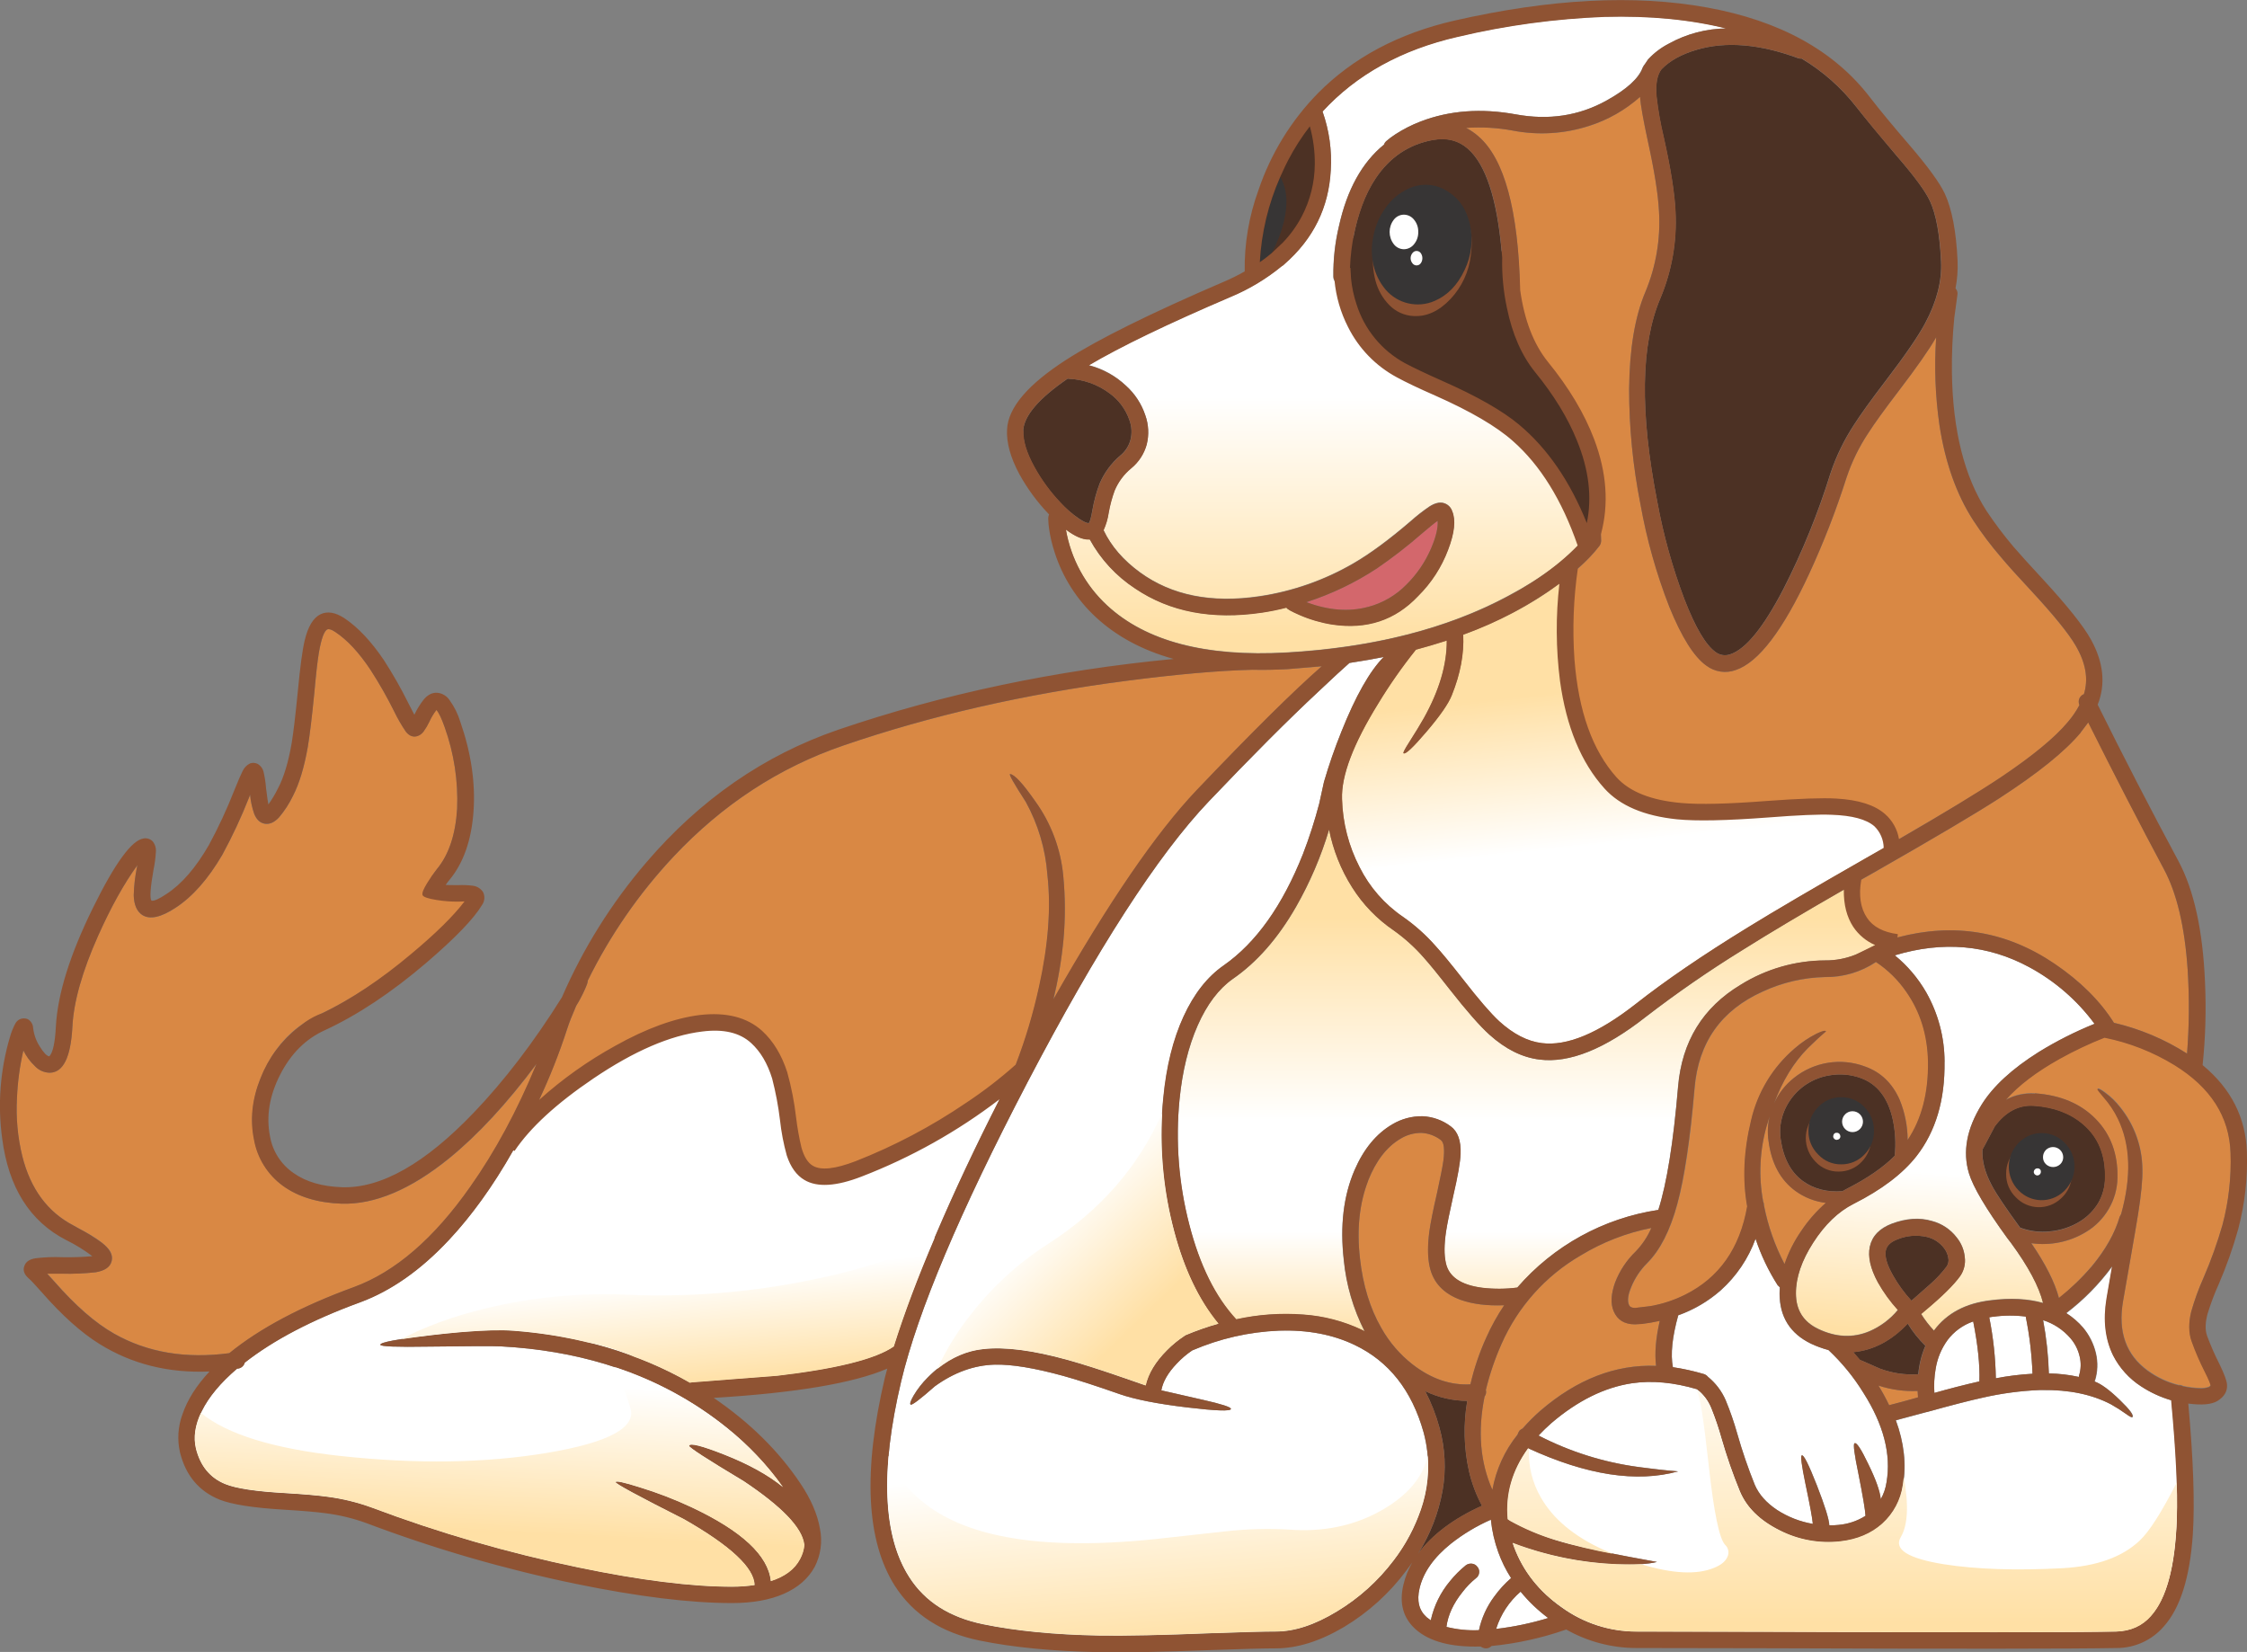
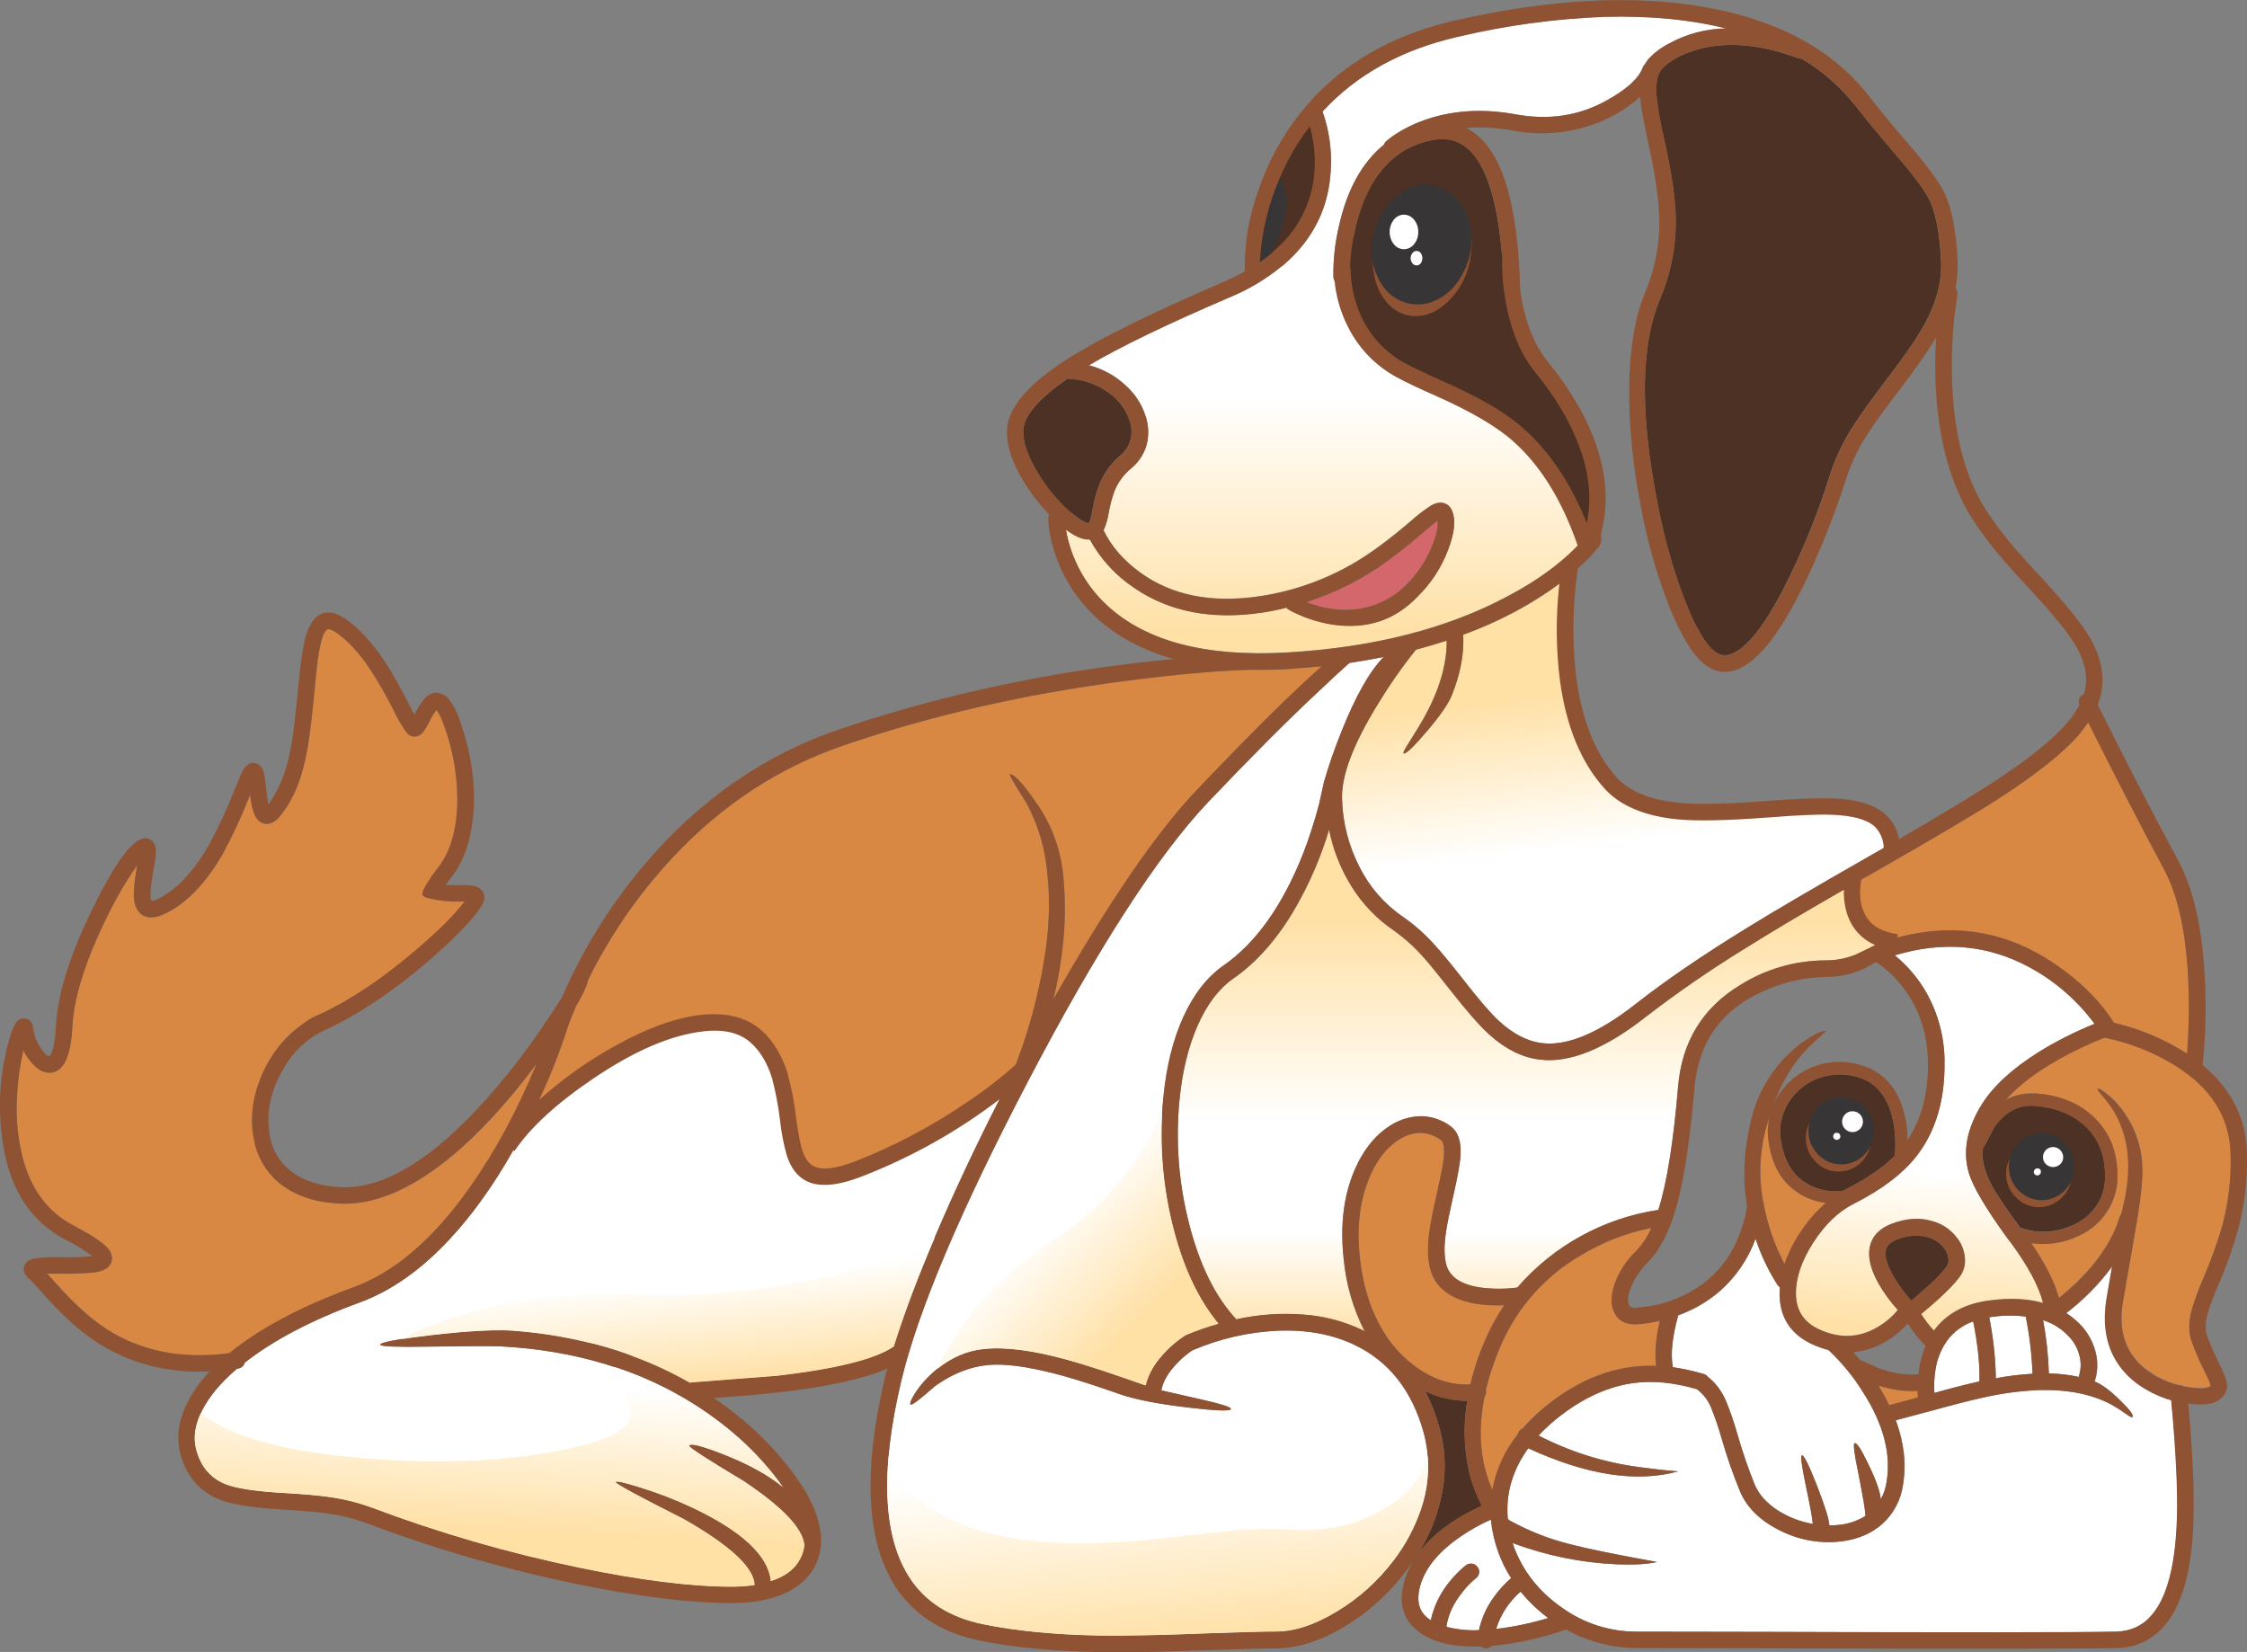
<svg xmlns="http://www.w3.org/2000/svg" version="1.0" id="Layer_1" x="0px" y="0px" viewBox="0 0 948.69 697.46" enable-background="new 0 0 948.69 697.46" xml:space="preserve">
  <rect x="0" y="0" width="948.69" height="697.46" fill="#808080" stroke="none" />
  <title>dogs_0011</title>
  <path fill="#4C3124" d="M555.84,66.64l-2.26-15.48c-2.009,1.605-3.819,3.444-5.39,5.48c-4.299,5.381-7.622,11.473-9.82,18  c-2.73,8.415-4.707,17.056-5.91,25.82c-0.753,5.16-1.273,9.623-1.56,13.39l7.22-5.48c5.307-4.578,9.881-9.944,13.56-15.91  C555.227,86.66,556.613,78.053,555.84,66.64z" />
  <path fill="#D98844" d="M543.67,282.51c-5.213,0.287-10.213,0.373-15,0.26c-14.14,0.347-31.877,1.91-53.21,4.69  c-42.713,5.567-82.503,14.667-119.37,27.3c-27.127,9.273-51.033,24.923-71.72,46.95c-14.582,15.547-26.781,33.169-36.2,52.29  c0.113,0.467-0.35,1.83-1.39,4.09c-1.011,2.249-2.174,4.428-3.48,6.52c-1.74,4-3.017,7.273-3.83,9.82  c-4.345,13.225-9.694,26.1-16,38.51c16.113-14.607,29.937-24.547,41.47-29.82c13.387-6.147,24.777-9.813,34.17-11  c11.707-1.447,19.213,1.22,22.52,8c3.614,7.845,6.623,15.956,9,24.26c0.927,3.073,2.897,10.407,5.91,22  c1.447,5.507,4.343,8.753,8.69,9.74c3.533,0.813,8.78,0.147,15.74-2c4.347-1.333,14.46-6.667,30.34-16  c10.667-6.32,22.113-13.32,34.34-21l1.13-2.09l0.17-0.78c3.851-9.085,7.02-18.444,9.48-28c5.713-21.5,7.64-40.463,5.78-56.89  c-0.794-10.797-3.908-21.296-9.13-30.78c-5.04-7.827-7.243-11.74-6.61-11.74c1.853,0.173,5.39,4,10.61,11.48  c6.674,9.249,10.755,20.114,11.82,31.47c0.873,8.977,0.903,18.017,0.09,27c-0.79,8.465-2.184,16.863-4.17,25.13  c23.187-40.807,43.327-70.22,60.42-88.24c23.127-24.287,40.747-41.733,52.86-52.34L543.67,282.51z" />
  <path fill="#FFFFFF" d="M85.15,595.84c-2.78,5.68-3.59,10.927-2.43,15.74c1.853,7.42,5.97,12.42,12.35,15  c4.52,1.853,12.983,3.13,25.39,3.83c7.827,0.467,13.797,0.987,17.91,1.56c6.358,0.829,12.605,2.355,18.63,4.55  c28.421,10.694,57.633,19.153,87.37,25.3c25.967,5.393,47.527,8.09,64.68,8.09c3.2,0.006,6.395-0.228,9.56-0.7  c-0.233-7.333-10.173-16.607-29.82-27.82c-19.413-9.793-29.033-15.01-28.86-15.65s3.53,0.087,10.07,2.18  c7.494,2.288,14.815,5.105,21.91,8.43c21.273,10,32.46,20.403,33.56,31.21c6-1.913,10.117-5.013,12.35-9.3  c1.002-1.859,1.624-3.898,1.83-6l-0.09-0.35c-0.927-6.953-9.417-15.793-25.47-26.52c-15.647-9.387-23.357-14.387-23.13-15  c0.407-1.22,5.333,0.027,14.78,3.74c10.32,4.06,18.607,8.64,24.86,13.74c-9.447-13.333-21.733-24.84-36.86-34.52  c-23.427-14.9-50.79-23.2-82.09-24.9c-3.333-0.173-13.563-0.143-30.69,0.09c-13.447,0.233-20.227-0.027-20.34-0.78  c-0.113-1.04,7.247-2.403,22.08-4.09c15.333-1.8,26.723-2.41,34.17-1.83c27.587,2.087,52.393,9.39,74.42,21.91l1-0.17  c0.233,0,12.233-0.927,36-2.78c25.153-2.953,41.527-7.07,49.12-12.35c4.393-14.3,10.897-31.37,19.51-51.21  c8.407-19.333,17.97-39.36,28.69-60.08c-12.227,7.653-23.673,14.653-34.34,21c-15.88,9.333-25.993,14.667-30.34,16  c-6.953,2.147-12.2,2.813-15.74,2c-4.347-0.987-7.243-4.233-8.69-9.74c-3.013-11.593-4.983-18.927-5.91-22  c-2.377-8.304-5.386-16.415-9-24.26c-3.333-6.78-10.84-9.447-22.52-8c-9.387,1.22-20.777,4.887-34.17,11  c-11.533,5.273-25.357,15.213-41.47,29.82c-8.753,17.507-18.317,32.373-28.69,44.6c-13.507,16-27.823,26.78-42.95,32.34  c-20.113,7.333-36.283,15.797-48.51,25.39c-0.355,1.346-1.49,2.342-2.87,2.52h-0.35C93.08,583.803,88.11,589.807,85.15,595.84z" />
  <path fill="#4C3124" d="M858.83,466.82c-6.433-0.467-11.97,2.43-16.61,8.69c-3.333,6.373-5.043,9.59-5.13,9.65l-0.09,0.09  c-0.287,4.667,1.047,9.767,4,15.3c1.913,3.593,5.883,9.507,11.91,17.74c4.047,1.518,8.396,2.053,12.69,1.56  c4.389-0.404,8.629-1.799,12.4-4.08c3.236-1.961,5.949-4.674,7.91-7.91c1.866-3.226,2.855-6.884,2.87-10.61  c0.233-9.62-2.84-17.153-9.22-22.6C874.14,470.01,867.23,467.4,858.83,466.82z" />
  <linearGradient id="SVGID_1_" gradientUnits="userSpaceOnUse" x1="1582.247" y1="677.074" x2="1588.777" y2="583.754" gradientTransform="matrix(1.74 0 0 1.74 -1937.08 -614.58)">
    <stop offset="0" style="stop-color:#FFE0A5" />
    <stop offset="0.42" style="stop-color:#FFFFFF" />
  </linearGradient>
  <path fill="url(#SVGID_1_)" d="M813.27,419c5.04,8.912,7.702,18.971,7.73,29.21c0.233,16.113-3.707,29.387-11.82,39.82  c-5.853,7.48-14.72,14.203-26.6,20.17c-6.433,3.247-12.1,8.693-17,16.34c-4.9,7.647-7.347,14.8-7.34,21.46  c0,7.013,3.13,12.013,9.39,15c7.473,3.593,14.69,3.927,21.65,1c4.657-2.007,8.77-5.092,12-9c-3.239-3.554-6.067-7.462-8.43-11.65  c-3.187-5.853-4.317-10.897-3.39-15.13c0.987-4.46,4.087-7.677,9.3-9.65c6.087-2.26,11.71-2.637,16.87-1.13  c4.194,1.085,7.9,3.551,10.52,7c1.938,2.383,3.118,5.291,3.39,8.35c0.339,2.752-0.34,5.534-1.91,7.82  c-2.667,3.707-7.593,8.577-14.78,14.61l-1.74,1.48c1.562,2.505,3.367,4.85,5.39,7l0.09-0.09c5.393-7.247,13.393-11.477,24-12.69  c8.233-1.04,15.567-0.663,22,1.13c-1.727-6.92-6.257-15.363-13.59-25.33l-1.48-1.91c-9.093-12.54-14.51-21.7-16.25-27.48  c-2.727-9.16-0.93-18.827,5.39-29c4.813-7.707,12.84-15.097,24.08-22.17c7.506-4.623,15.387-8.607,23.56-11.91  c-7.314-9.902-16.725-18.067-27.56-23.91c-17.507-9.447-36.43-11.113-56.77-5C805.323,407.704,809.831,413.011,813.27,419z" />
  <path fill="#FFFFFF" d="M782.93,609.4c0.813-0.667,2.753,2.23,5.82,8.69c3.187,6.493,4.953,11.45,5.3,14.87  c1.238-2.209,2.061-4.625,2.43-7.13c2-11.767-1.247-24.343-9.74-37.73c-4.084-6.664-9.042-12.751-14.74-18.1  c-2.539-0.677-5.012-1.581-7.39-2.7c-8.867-4.287-13.3-11.357-13.3-21.21l0.09-2.61l-0.78-0.78c-3.945-6.151-7.109-12.768-9.42-19.7  c-3.028,8.371-8.073,15.865-14.69,21.82c-5.25,4.609-11.328,8.179-17.91,10.52c-2.553,9.16-3.307,16.463-2.26,21.91  c4.394,0.656,8.738,1.615,13,2.87c0.721,0.209,1.36,0.635,1.83,1.22c3.257,2.651,5.824,6.051,7.48,9.91  c1.897,4.594,3.524,9.295,4.87,14.08c2.078,7.313,4.545,14.51,7.39,21.56c1.74,4.06,4.87,7.597,9.39,10.61  c4.587,2.982,9.736,4.993,15.13,5.91c-0.173-2.26-1.217-7.927-3.13-17c-1.567-7.533-2.087-11.503-1.56-11.91  c0.753-0.52,2.87,3.653,6.35,12.52c3.42,8.753,5.187,14.42,5.3,17c1.279,0.025,2.558-0.032,3.83-0.17  c4.053-0.353,7.963-1.673,11.4-3.85c-0.113-2.32-1.113-8.26-3-17.82C782.913,614.06,782.35,609.8,782.93,609.4z" />
  <path fill="#D98844" d="M690.6,528.37c2.776-2.883,5.014-6.239,6.61-9.91c-10.577,2.097-20.701,6.04-29.91,11.65  c-14.802,8.614-26.489,21.702-33.38,37.38c-2.789,6.29-5.001,12.82-6.61,19.51l0.09,0.17c0.154,0.888-0.067,1.8-0.61,2.52  c-2.953,14.667-1.853,27.793,3.3,39.38c1.515-8.565,5.164-16.609,10.61-23.39c0.195-0.623,0.489-1.21,0.87-1.74  c0.385-0.356,0.824-0.649,1.3-0.87c2.343-2.691,4.869-5.217,7.56-7.56c15.42-13.213,31.677-19.503,48.77-18.87  c-0.667-5.333-0.147-11.667,1.56-19c-2.469,0.564-4.966,0.998-7.48,1.3l-3,0.17c-4.46,0-7.46-1.853-9-5.56  c-1.333-3.187-1.13-7.213,0.61-12.08C683.795,536.516,686.769,532.043,690.6,528.37z" />
  <path fill="#D98844" d="M591.4,480.73c-5.853,3.42-10.433,9.333-13.74,17.74c-3.707,9.56-4.867,20.487-3.48,32.78  c1.273,11.333,4.273,21.13,9,29.39c3.361,5.992,7.882,11.255,13.3,15.48c7.827,6,15.94,8.783,24.34,8.35  c1.566-6.787,3.807-13.4,6.69-19.74c2.121-4.76,4.651-9.327,7.56-13.65c-7.127,0.287-13.24-0.467-18.34-2.26  c-7.333-2.667-11.71-7.36-13.13-14.08c-0.867-4-0.897-9-0.09-15c0.52-3.707,1.593-9.067,3.22-16.08  c1.447-6.607,2.347-11.187,2.7-13.74c0.58-4.813,0.203-7.683-1.13-8.61c-2.357-1.803-5.206-2.849-8.17-3  C597.052,478.295,594.031,479.133,591.4,480.73z" />
-   <path fill="#D98844" d="M757.72,442.65c2.776-2.427,5.843-4.5,9.13-6.17c2.607-1.22,3.97-1.553,4.09-1  c-2.087,1.74-4.607,4.073-7.56,7c-6,6-10.78,13.797-14.34,23.39c1.857-4.174,4.69-7.84,8.26-10.69  c8.48-6.861,19.962-8.715,30.17-4.87c6.607,2.373,11.447,7.01,14.52,13.91c2.263,5.429,3.445,11.248,3.48,17.13  c5.913-8.867,8.783-19.867,8.61-33c-0.173-11.333-3.273-21.243-9.3-29.73c-3.401-4.912-7.708-9.131-12.69-12.43  c-6.349,4.241-13.836,6.456-21.47,6.35c-9.079,0.204-18.018,2.277-26.26,6.09c-17.62,7.88-27.24,21.5-28.86,40.86  c-1.8,21.447-4.233,37.763-7.3,48.95c-3.067,11.187-7.297,19.473-12.69,24.86c-2.869,2.858-5.143,6.257-6.69,10  c-1.447,3.333-1.78,5.883-1,7.65c0.347,0.867,1.217,1.3,2.61,1.3l6.52-0.78c5.044-0.889,9.934-2.499,14.52-4.78  c14.433-7.187,23.187-19.62,26.26-37.3c-2-11.333-1.45-23.447,1.65-36.34C742.067,461.209,748.498,450.549,757.72,442.65z" />
  <path fill="#D98844" d="M746.68,481.68c-0.525-3.536-0.349-7.142,0.52-10.61L746,475c-3.029,10.481-3.564,21.526-1.56,32.25  c0.244,0.515,0.363,1.08,0.35,1.65c1.68,8.638,4.607,16.985,8.69,24.78c1.672-4.941,4.028-9.623,7-13.91  c2.93-4.417,6.438-8.423,10.43-11.91c-4.614-0.56-9.011-2.28-12.78-5C751.71,498.193,747.893,491.133,746.68,481.68z" />
  <path fill="#4C3124" d="M785.71,455.17c-4.226-1.537-8.78-1.94-13.21-1.17c-8.607,1.341-15.89,7.077-19.21,15.13  c-1.55,3.752-2.062,7.852-1.48,11.87c1.16,8.053,4.29,13.937,9.39,17.65c4.667,3.333,10.23,4.753,16.69,4.26l1.56-0.87  c8.807-4.46,15.647-9.153,20.52-14.08c0.538-5.173,0.244-10.4-0.87-15.48C797.073,463.493,792.61,457.723,785.71,455.17z" />
  <path fill="#D98844" d="M793.1,585c1.648,2.674,3.156,5.431,4.52,8.26c3.247-0.813,7.303-1.913,12.17-3.3l-0.17-2.7  C804.022,587.507,798.426,586.741,793.1,585z" />
-   <path fill="#4C3124" d="M786.23,574.54c0.06,0.06,2.553,1.16,7.48,3.3c5.159,1.933,10.674,2.734,16.17,2.35  c0.353-4.135,1.366-8.186,3-12c-2.875-2.806-5.388-5.961-7.48-9.39c-6.78,7.247-14.447,11.273-23,12.08l2.87,3.3L786.23,574.54z" />
  <path fill="#4C3124" d="M821.88,534.72c0.727-1.068,0.98-2.389,0.7-3.65c-0.255-1.562-0.914-3.03-1.91-4.26  c-1.824-2.338-4.405-3.967-7.3-4.61c-4.064-0.914-8.31-0.565-12.17,1c-2.84,1.047-4.507,2.583-5,4.61c-0.58,2.553,0.42,6.09,3,10.61  c2.17,3.87,4.788,7.472,7.8,10.73l1.3-1.13c3.593-3.127,5.927-5.183,7-6.17C817.717,539.69,819.921,537.302,821.88,534.72z" />
-   <path fill="#D98844" d="M818.84,179.48c-1.762-12.25-2.228-24.652-1.39-37c-2.967,5.14-8.213,12.647-15.74,22.52  c-6,7.827-10.29,13.767-12.87,17.82c-3.899,5.852-7,12.198-9.22,18.87c-4.402,13.817-9.659,27.346-15.74,40.51  c-11.073,23.88-21.407,37.443-31,40.69c-4.203,1.54-8.903,0.828-12.46-1.89c-5.213-3.707-10.43-11.993-15.65-24.86  c-5.462-14.001-9.539-28.504-12.17-43.3c-3.189-16.034-4.79-32.342-4.78-48.69c0.173-16.927,2.463-30.577,6.87-40.95  c4.481-10.747,6.444-22.377,5.74-34c-0.347-7.127-1.94-17.127-4.78-30c-1.913-8.867-2.987-14.98-3.22-18.34  c-6.197,5.564-13.5,9.756-21.43,12.3c-10.383,3.367-21.449,4.055-32.17,2c-6.534-1.229-13.198-1.619-19.83-1.16  c1.842,0.952,3.564,2.121,5.13,3.48c8.753,7.593,14.26,22.807,16.52,45.64c1.273,12.58,1.477,29.247,0.61,50l-0.17,4.17  c14.582,11.734,25.254,27.623,30.6,45.56c2.745,8.223,4.199,16.822,4.31,25.49c-0.022,0.709-0.233,1.399-0.61,2  c-3.013,4.113-7.62,8.663-13.82,13.65c-12.053,9.68-26.66,17.68-43.82,24c0.407,8.053-1.187,16.543-4.78,25.47  c-1.393,3.593-4.987,8.78-10.78,15.56c-5.68,6.667-8.897,9.667-9.65,9c-0.233-0.233,0.52-1.71,2.26-4.43  c2.84-4.46,4.957-7.937,6.35-10.43c6.493-11.647,9.71-22.543,9.65-32.69c-4.52,1.447-8.853,2.723-13,3.83  c-5.828,7.265-11.173,14.905-16,22.87c-10.493,16.98-15.563,30.37-15.21,40.17c0.273,10.01,2.806,19.828,7.41,28.72  c4.223,8.449,10.536,15.678,18.34,21c5.021,3.514,9.607,7.613,13.66,12.21c2.667,2.9,6.55,7.623,11.65,14.17  c6.607,8.52,11.707,14.433,15.3,17.74c5.913,5.393,11.883,8.467,17.91,9.22c10.667,1.393,23.91-4.113,39.73-16.52  c12.52-9.853,28.257-20.603,47.21-32.25c11.187-6.9,27.937-16.723,50.25-29.47c24.287-13.913,41.287-23.97,51-30.17  c16.46-10.607,27.793-19.65,34-27.13c1.884-2.187,3.518-4.579,4.87-7.13c-0.348-0.83-0.38-1.758-0.09-2.61  c0.317-0.834,0.939-1.517,1.74-1.91l0.26-0.09c2-6.373,0.84-13.213-3.48-20.52c-3.013-5.16-9.347-12.957-19-23.39  c-5.507-5.913-9.65-10.52-12.43-13.82c-4.33-4.998-8.313-10.287-11.92-15.83C825.993,208.667,821.273,195.307,818.84,179.48z" />
  <path fill="#4C3124" d="M800.75,65.77c-7.333-8.667-13-15.533-17-20.6c-6.373-8.188-14.217-15.117-23.13-20.43  c-0.5,0.05-1.004-0.008-1.48-0.17c-16.227-6-30.483-7.187-42.77-3.56c-6.547,1.913-11.547,4.697-15,8.35  c-1.8,2.433-2.467,6.26-2,11.48c0.65,5.723,1.652,11.4,3,17c3.013,13.387,4.68,23.937,5,31.65c0.637,12.471-1.54,24.925-6.37,36.44  c-8.287,19.413-8.72,48.047-1.3,85.9c2.56,13.981,6.372,27.703,11.39,41c4.667,12.053,9.1,19.56,13.3,22.52  c1.777,1.314,4.098,1.641,6.17,0.87c6.493-2.147,13.94-11.303,22.34-27.47c8.064-15.8,14.755-32.264,20-49.21  c2.409-7.111,5.709-13.888,9.82-20.17c2.727-4.287,7.19-10.49,13.39-18.61c8.233-10.78,13.797-18.893,16.69-24.34  c4.867-9.1,7.097-17.767,6.69-26c-0.52-11.42-2.083-19.94-4.69-25.56C812.933,80.767,808.25,74.403,800.75,65.77z" />
  <path fill="#373535" d="M542,93.85c1.913-7.827,1.42-14.203-1.48-19.13c-5.027,11.379-7.944,23.578-8.61,36  c1.507-1.04,3.173-2.317,5-3.83C539.146,102.774,540.856,98.393,542,93.85z" />
  <path fill="#4C3124" d="M450.82,159.84c-12.173,8.34-18.447,15.64-18.82,21.9c-0.173,4.347,1.39,9.507,4.69,15.48  c3.014,5.447,6.711,10.488,11,15c2.375,2.549,5.028,4.823,7.91,6.78c1.853,1.22,3.157,1.83,3.91,1.83h0.17  c0.467-0.467,0.987-2.35,1.56-5.65c0.655-3.752,1.66-7.435,3-11c1.959-4.6,4.965-8.678,8.78-11.91  c2.082-1.699,3.573-4.013,4.26-6.61c0.692-2.734,0.542-5.613-0.43-8.26c-1.567-4.589-4.528-8.575-8.47-11.4  c-4.992-3.718-10.991-5.841-17.21-6.09L450.82,159.84z" />
  <path fill="#D3676C" d="M551.58,254.25c9.387,3.48,18.053,4.147,26,2c6.182-1.62,11.804-4.898,16.26-9.48  c4.396-4.357,7.91-9.522,10.35-15.21c2.087-4.867,3.013-8.75,2.78-11.65c-1.273,0.867-3.533,2.693-6.78,5.48  c-6.001,5.232-12.302,10.11-18.87,14.61C572.092,246.065,562.089,250.858,551.58,254.25z" />
  <path fill="#FFFFFF" d="M550.11,360.58c2.689-6.965,4.982-14.076,6.87-21.3c1.333-6,2-9.043,2-9.13  c2.104-7.219,4.571-14.328,7.39-21.3c6-15.013,11.94-25.503,17.82-31.47c-3.593,0.753-8.403,1.593-14.43,2.52  c-2.553,2.2-6.887,6.2-13,12c-12.807,11.94-28.283,27.443-46.43,46.51c-21.553,22.66-47.07,62.19-76.55,118.59  c-28.52,54.593-46.283,96.64-53.29,126.14c-8.927,37.733-7.797,65.293,3.39,82.68c6.607,10.373,17.01,17.01,31.21,19.91  c13.793,2.84,30.167,4.433,49.12,4.78c10.84,0.173,26.633-0.16,47.38-1c13.1-0.467,22.143-0.7,27.13-0.7  c7.827,0,16.377-2.81,25.65-8.43c9.303-5.589,17.45-12.907,24-21.56c5.069-6.572,9-13.948,11.63-21.82  c3.561-10.437,3.909-21.703,1-32.34c-4.927-17.62-14.593-29.88-29-36.78c-9.273-4.46-19.967-6.49-32.08-6.09  c-12.609,0.518-25.015,3.348-36.6,8.35c-2.379,1.598-4.567,3.463-6.52,5.56c-3.653,3.827-5.827,7.593-6.52,11.3  c0.407,0.113,6.26,1.447,17.56,4c7.94,1.8,11.88,3.077,11.82,3.83c-0.06,1.04-6.173,0.837-18.34-0.61  c-12.667-1.507-22.23-3.39-28.69-5.65c-9.913-3.48-17.797-6.03-23.65-7.65c-12.173-3.333-21.84-4.927-29-4.78  c-8.753,0.233-17.187,3.277-25.3,9.13c-6.32,5.567-9.74,8.147-10.26,7.74c-0.407-0.347,0.027-1.623,1.3-3.83  c1.625-2.723,3.58-5.235,5.82-7.48c6.973-7.133,14.823-11.173,23.55-12.12c9.04-1.047,20.98,0.49,35.82,4.61  c6.26,1.74,14.317,4.32,24.17,7.74l8.61,3c1.16-5.1,4.16-10.057,9-14.87c2.213-2.254,4.66-4.266,7.3-6l0.52-0.35  c4.531-1.911,9.177-3.538,13.91-4.87c-8.667-10.547-15.13-24.547-19.39-42c-4.337-17.41-5.633-35.439-3.83-53.29  c1.333-13.273,4.173-24.72,8.52-34.34c4.347-9.62,10.013-16.837,17-21.65C530.34,398.033,541.47,382.373,550.11,360.58z" />
  <path fill="#4C3124" d="M620.18,621c-2.156-9.714-2.394-19.755-0.7-29.56c-6.144-0.026-12.205-1.424-17.74-4.09  c2.539,4.903,4.55,10.062,6,15.39c2.434,8.686,2.878,17.809,1.3,26.69c-1.7,9.439-5.208,18.461-10.33,26.57  c6-8.113,15-14.867,27-20.26C623.213,631.098,621.353,626.14,620.18,621z" />
  <path fill="#FFFFFF" d="M642,672c-4.857,4.173-8.444,9.627-10.35,15.74c7.458-0.868,14.821-2.411,22-4.61  C649.324,679.912,645.412,676.174,642,672 M632.61,655.39c-1.597-4.405-2.648-8.989-3.13-13.65l-0.09-0.09  c-5.958,2.625-11.565,5.984-16.69,10c-7.333,5.853-11.797,12.187-13.39,19c-1.22,5.213-0.22,9.27,3,12.17l1.74,1.3  c1.34-6.116,4.143-11.815,8.17-16.61c1.965-2.43,4.18-4.645,6.61-6.61c0.746-0.564,1.682-0.815,2.61-0.7  c0.901,0.1,1.72,0.571,2.26,1.3c0.615,0.686,0.9,1.606,0.78,2.52c-0.093,0.95-0.602,1.811-1.39,2.35  c-2.109,1.711-4.006,3.668-5.65,5.83c-3.887,4.813-6.147,9.71-6.78,14.69c4.488,1.127,9.117,1.596,13.74,1.39  c1.102-5.13,3.295-9.963,6.43-14.17c2.069-2.871,4.462-5.495,7.13-7.82C635.773,662.869,633.979,659.213,632.61,655.39z" />
  <path fill="#FFFFFF" d="M862.22,586.88h-1c-8.108,0.333-16.169,1.41-24.08,3.22c-5.333,1.16-13.217,3.19-23.65,6.09l-13,3.48  c3.48,9.507,4.48,18.637,3,27.39c-0.912,6.267-3.986,12.019-8.69,16.26c-4.667,4.173-10.58,6.667-17.74,7.48  c-8.825,0.985-17.745-0.646-25.65-4.69c-8.347-4.173-13.94-9.68-16.78-16.52c-2.984-7.273-5.568-14.705-7.74-22.26  c-1.239-4.411-2.718-8.751-4.43-13c-1.244-3.108-3.32-5.813-6-7.82c-9.853-2.9-18.983-3.74-27.39-2.52  c-11.593,1.74-22.927,7.333-34,16.78c-1.916,1.672-3.745,3.441-5.48,5.3c13.214,6.83,27.507,11.33,42.25,13.3  c6.953,0.927,12.517,1.537,16.69,1.83c-17.507,4.867-38.603,1.62-63.29-9.74c-6.727,9.333-9.597,19.303-8.61,29.91l1,0.7  c7.996,4.384,16.523,7.721,25.37,9.93c7.333,1.913,19.533,4.407,36.6,7.48c-3.767,0.927-9.39,1.26-16.87,1  c-15.077-0.65-29.955-3.687-44.08-9l0.52,1.56c3.827,10.373,10.607,18.95,20.34,25.73c9.113,6.579,20.06,10.136,31.3,10.17  l53.9,0.09c81.087,0.287,130.67,0.257,148.75-0.09c6.147-0.173,11.073-2.377,14.78-6.61c6.607-7.333,10.273-21,11-41  c0.407-12-0.403-28.693-2.43-50.08c-4.532-1.319-8.84-3.311-12.78-5.91c-4.987-3.227-9.036-7.711-11.74-13  c-3.333-6.84-4.26-14.84-2.78-24l2.35-13.65c-5.491,7.469-12.02,14.116-19.39,19.74c2.667,1.696,5.069,3.774,7.13,6.17  c2.62,3.153,4.466,6.876,5.39,10.87c0.879,3.797,0.731,7.76-0.43,11.48l-0.17,0.35c2.78,0.987,6.343,3.593,10.69,7.82  c4.233,4.06,6,6.467,5.3,7.22c-0.233,0.233-1.103-0.2-2.61-1.3c-2.063-1.485-4.21-2.851-6.43-4.09  C883.287,588.73,873.58,586.707,862.22,586.88z" />
  <path fill="#FFFFFF" d="M862.65,557.41c1.387,7.403,2.2,14.902,2.43,22.43c4.242,0.076,8.466,0.572,12.61,1.48l0.09-0.61  c0.815-2.593,0.905-5.36,0.26-8c-0.647-2.862-1.99-5.521-3.91-7.74C871.071,561.443,867.099,558.827,862.65,557.41 M822.22,565.84  c-2.603,3.606-4.316,7.776-5,12.17c-0.577,3.327-0.752,6.711-0.52,10.08c6.373-1.8,12.707-3.423,19-4.87  c0.233-6.84-0.637-15.273-2.61-25.3c-4.335,1.486-8.123,4.242-10.87,7.91 M841.43,555.92l-1.56,0.26  c1.698,8.476,2.629,17.087,2.78,25.73c5.112-0.98,10.283-1.618,15.48-1.91c-0.29-8.122-1.25-16.206-2.87-24.17  c-4.591-0.574-9.238-0.54-13.82,0.1L841.43,555.92z" />
  <path fill="#D98844" d="M846.92,464.21c3.757-2.015,8.009-2.92,12.26-2.61c10.78,0.753,19.33,4.377,25.65,10.87  c6.32,6.493,9.377,14.78,9.17,24.86c-0.061,4.619-1.319,9.142-3.65,13.13c-2.333,4.017-5.655,7.37-9.65,9.74  c-6.896,4.169-15.022,5.826-23,4.69c6,8.807,9.883,16.517,11.65,23.13c5.024-4.044,9.652-8.558,13.82-13.48  c5.853-7.073,9.793-14.073,11.82-21l0.61-1.13c4.407-15.88,3.943-29.297-1.39-40.25c-1.58-3.26-3.599-6.288-6-9  c-1.853-2.147-2.723-3.307-2.61-3.48c0.287-0.407,1.36,0.087,3.22,1.48c2.395,1.749,4.533,3.826,6.35,6.17  c6.015,7.437,9.326,16.696,9.39,26.26c0.113,4.287-0.497,10.62-1.83,19c-0.233,1.62-1.537,9.213-3.91,22.78l-2.43,13.91  c-2.2,12.867,1.277,22.633,10.43,29.3c3.901,2.848,8.315,4.915,13,6.09c0.665-0.053,1.331,0.097,1.91,0.43  c2.303,0.499,4.645,0.79,7,0.87c1.325,0.091,2.655-0.085,3.91-0.52l0.7-0.52c0.06-0.58-0.75-2.55-2.43-5.91  c-2.123-4.168-3.98-8.467-5.56-12.87c-1.273-3.593-1.33-7.767-0.17-12.52c1.388-4.901,3.133-9.694,5.22-14.34  c3.138-7.269,5.81-14.731,8-22.34c2.612-9.892,3.755-20.115,3.39-30.34c-0.467-15.333-8.377-27.707-23.73-37.12  c-9.112-5.538-19.128-9.428-29.59-11.49c-6.527,2.572-12.875,5.579-19,9C859.71,452.507,852.193,458.243,846.92,464.21z" />
  <linearGradient id="SVGID_2_" gradientUnits="userSpaceOnUse" x1="1452.083" y1="507.677" x2="1452.083" y2="354.707" gradientTransform="matrix(1.74 0 0 1.74 -1937.08 -614.58)">
    <stop offset="0" style="stop-color:#FFE0A5" />
    <stop offset="0.38" style="stop-color:#FFFFFF" />
  </linearGradient>
  <path fill="url(#SVGID_2_)" d="M729.11,12c-15.333-3.827-32.547-5.493-51.64-5c-20.891,0.791-41.656,3.614-62,8.43  c-23.767,5.447-42.807,15.967-57.12,31.56c2.804,7.913,3.987,16.31,3.48,24.69c-0.813,15.82-7.333,29.063-19.56,39.73  c-0.32,0.357-0.703,0.652-1.13,0.87c-6.54,5.372-13.835,9.752-21.65,13c-26.547,11.333-46.483,20.953-59.81,28.86  c5.861,1.5,11.246,4.462,15.65,8.61c3.754,3.366,6.569,7.649,8.17,12.43c1.435,3.99,1.647,8.318,0.61,12.43  c-1.09,3.926-3.368,7.419-6.52,10c-3.064,2.512-5.467,5.736-7,9.39c-1.118,3.049-1.961,6.191-2.52,9.39  c-0.372,2.553-1.102,5.041-2.17,7.39c3.187,6.72,8.317,12.66,15.39,17.82c13.387,9.74,30.223,13.1,50.51,10.08  c13.974-2.087,27.426-6.807,39.64-13.91c7.013-4.06,15.07-10,24.17-17.82c2.499-2.227,5.141-4.289,7.91-6.17  c2.2-1.393,4.14-1.887,5.82-1.48c1.768,0.429,3.185,1.748,3.74,3.48c1.567,3.707,0.987,9.127-1.74,16.26  c-2.765,7.361-7.095,14.035-12.69,19.56c-9.62,10.2-21.703,14.2-36.25,12c-4.731-0.747-9.348-2.091-13.74-4  c-3.593-1.567-5.447-2.61-5.56-3.13c-3.381,0.875-6.806,1.572-10.26,2.09c-21.1,3.127-38.98-0.263-53.64-10.17  c-7.981-5.219-14.551-12.326-19.13-20.69h-0.61c-2.607,0-5.767-1.39-9.48-4.17c2.122,12.288,8.234,23.535,17.39,32  c16.4,15.187,41.67,21.823,75.81,19.91c36.573-2.087,67.727-10.027,93.46-23.82c14.24-7.52,25.027-15.683,32.36-24.49l-0.17-2.78  c-9.887-16.9-18.077-29.42-24.57-37.56c-4.46-5.68-12.793-11.447-25-17.3c-14.667-6.433-25.477-11.477-32.43-15.13  c-5.507-2.953-9.883-7.823-13.13-14.61c-2.609-5.766-4.338-11.891-5.13-18.17c-1.175-0.663-2.395-1.244-3.65-1.74  c-1.278-0.495-2.088-1.762-2-3.13c-0.097-7.14,0.693-14.264,2.35-21.21c3.42-15.42,9.753-26.897,19-34.43  c0.164-0.531,0.464-1.01,0.87-1.39c1.255-1.101,2.592-2.104,4-3c3.338-2.163,6.895-3.969,10.61-5.39  c12.173-4.667,25.563-5.667,40.17-3c13.913,2.553,26.663,0.613,38.25-5.82c8.58-4.753,13.68-9.39,15.3-13.91  c0.266-0.56,0.602-1.084,1-1.56c0.287-0.407,0.72-1.043,1.3-1.91l0.17-0.17c2.451-2.615,5.333-4.79,8.52-6.43  C712.001,14.29,720.479,12.058,729.11,12z" />
  <linearGradient id="SVGID_3_" gradientUnits="userSpaceOnUse" x1="1500.136" y1="504.966" x2="1510.236" y2="599.236" gradientTransform="matrix(1.74 0 0 1.74 -1937.08 -614.58)">
    <stop offset="0.16" style="stop-color:#FFE0A5" />
    <stop offset="0.56" style="stop-color:#FFFFFF" />
    <stop offset="0.78" style="stop-color:#FFFFFF" />
  </linearGradient>
  <path fill="url(#SVGID_3_)" d="M778,340.23c-3.827-0.753-13.187-0.32-28.08,1.3c-16.573,1.74-30.513,2.147-41.82,1.22  c-13.927-1.1-24.627-6.663-32.1-16.69c-4.52-6-8.853-16-13-30c-3.333-11.013-3.667-28.487-1-52.42  c-12.233,9.853-26.983,17.973-44.25,24.36c0.407,8.053-1.187,16.543-4.78,25.47c-1.393,3.593-4.987,8.78-10.78,15.56  c-5.68,6.667-8.897,9.667-9.65,9c-0.233-0.233,0.52-1.71,2.26-4.43c2.84-4.46,4.957-7.937,6.35-10.43  c6.493-11.647,9.71-22.543,9.65-32.69c-4.52,1.447-8.853,2.723-13,3.83c-5.828,7.265-11.173,14.905-16,22.87  c-10.493,16.98-15.563,30.37-15.21,40.17c0.274,10.006,2.808,19.821,7.41,28.71c4.223,8.449,10.536,15.678,18.34,21  c5.021,3.514,9.607,7.613,13.66,12.21c2.667,2.9,6.55,7.623,11.65,14.17c6.607,8.52,11.707,14.433,15.3,17.74  c5.913,5.393,11.883,8.467,17.91,9.22c10.667,1.393,23.91-4.113,39.73-16.52c12.52-9.853,28.257-20.603,47.21-32.25  c11.187-6.9,27.937-16.723,50.25-29.47l9.65-5.56C795.447,347.773,788.88,342.317,778,340.23z" />
  <path fill="#D98844" d="M881.69,305l-3.22,4.26c-6.6,7.953-18.09,17.233-34.47,27.84c-9.853,6.373-27.357,16.747-52.51,31.12  l-10.69,6.09c-0.667,7.187,0.26,12.027,2.78,14.52c2.373,2.373,6.49,5.213,12.35,8.52c25.3-8.233,48.657-5.35,70.07,8.65  c11.333,7.333,20.173,15.94,26.52,25.82c10.95,2.55,21.386,6.946,30.86,13c0.923-11.772,1.01-23.595,0.26-35.38  c-1.22-18.2-4.583-32.4-10.09-42.6C903.497,348,892.877,327.387,881.69,305z" />
  <linearGradient id="SVGID_4_" gradientUnits="userSpaceOnUse" x1="1484.857" y1="556.137" x2="1484.857" y2="679.137" gradientTransform="matrix(1.74 0 0 1.74 -1937.08 -614.58)">
    <stop offset="0.16" style="stop-color:#FFE0A5" />
    <stop offset="0.56" style="stop-color:#FFFFFF" />
    <stop offset="0.78" style="stop-color:#FFFFFF" />
    <stop offset="1" style="stop-color:#FFE0A5" />
  </linearGradient>
  <path fill="url(#SVGID_4_)" d="M795.88,397.35c-5.853-3.333-9.97-6.173-12.35-8.52c-2.493-2.493-3.42-7.333-2.78-14.52  c-18.14,10.373-33.007,19.213-44.6,26.52c-14.249,8.788-28.034,18.308-41.3,28.52c-17.273,13.56-32.197,19.56-44.77,18  c-7.333-0.867-14.403-4.373-21.21-10.52c-4-3.593-9.593-9.97-16.78-19.13c-4.813-6.147-8.48-10.64-11-13.48  c-3.747-4.273-7.979-8.095-12.61-11.39c-7.041-4.784-13.019-10.97-17.56-18.17c-4.738-7.467-8.041-15.752-9.74-24.43  c-3.401,11.396-8.099,22.364-14,32.69c-7.593,13.213-16.46,23.327-26.6,30.34c-6,4.173-10.957,10.723-14.87,19.65  c-3.913,8.927-6.483,19.36-7.71,31.3c-1.757,17.723-0.372,35.618,4.09,52.86c4.407,17.153,11.013,30.487,19.82,40  c9.298-2.052,18.846-2.726,28.34-2c8.622,0.597,17.055,2.809,24.86,6.52l1,0.52c-4.791-9.397-7.773-19.611-8.79-30.11  c-1.62-14.433-0.113-27.07,4.52-37.91c3.88-8.987,9.213-15.45,16-19.39c3.832-2.288,8.227-3.462,12.69-3.39  c4.31,0.181,8.463,1.667,11.91,4.26c3.013,2.2,4.403,6.083,4.17,11.65c-0.113,3.333-1.157,9.303-3.13,17.91  c-1.507,6.78-2.507,11.737-3,14.87c-0.813,5.507-0.843,9.91-0.09,13.21c1.22,5.853,6.35,9.36,15.39,10.52  c4.912,0.577,9.876,0.547,14.78-0.09c15.3-17.686,36.423-29.313,59.55-32.78c3.593-11.127,6.377-28.487,8.35-52.08  c1.62-19.067,10.43-33.4,26.43-43c10.705-6.653,23.046-10.204,35.65-10.26c4.788,0.041,9.529-0.938,13.91-2.87  c2.433-1.04,5.507-2.577,9.22-4.61L795.88,397.35z" />
  <path fill="#D98844" d="M138.27,265.73c-1.393,0.667-2.61,3.97-3.65,9.91c-0.58,3.653-1.217,9.277-1.91,16.87  c-1.04,10.547-1.967,18.213-2.78,23c-1.507,8.58-3.593,15.447-6.26,20.6c-1.559,3.232-3.517,6.256-5.83,9  c-2,2.147-4.03,3.047-6.09,2.7c-2-0.347-3.477-1.737-4.43-4.17c-0.907-2.616-1.492-5.333-1.74-8.09l-0.35,1  c-3.29,8.37-7.094,16.529-11.39,24.43c-6,10.2-12.58,17.647-19.74,22.34c-6.2,4.06-10.893,5.06-14.08,3  c-2.253-1.547-3.44-4.32-3.56-8.32c0.111-4.003,0.576-7.989,1.39-11.91l0.17-0.78c-5.673,7.793-11.207,17.72-16.6,29.78  c-6.72,15.067-10.343,27.903-10.87,38.51c-0.667,12.807-3.853,19.24-9.56,19.3c-2.377-0.04-4.636-1.043-6.26-2.78  c-2.002-1.898-3.651-4.136-4.87-6.61c-1.519,6.568-2.423,13.264-2.7,20c-0.482,8.297,0.28,16.619,2.26,24.69  c3.48,13.793,10.697,23.53,21.65,29.21l6.61,3.65c3.827,2.26,6.493,4.29,8,6.09c1.347,1.409,1.902,3.397,1.48,5.3  c-0.58,2.433-2.81,3.997-6.69,4.69c-4.734,0.527-9.498,0.731-14.26,0.61H20l3,3.3c8.927,10.2,17.33,17.533,25.21,22  c14,7.94,30.23,10.693,48.69,8.26c12.867-10.493,30.4-19.797,52.6-27.91c17.387-6.373,33.76-20.487,49.12-42.34  c10.493-14.84,19.827-32.14,28-51.9c-12.52,16.753-24.837,30.057-36.95,39.91c-16.227,13.16-31.353,19.537-45.38,19.13  c-10.087-0.347-18.347-2.867-24.78-7.56c-6.42-4.674-10.781-11.651-12.17-19.47c-2-10-0.437-20.113,4.69-30.34  c5.127-10.227,12.37-17.53,21.73-21.91l0.43-0.26c12.52-5.74,25.763-14.317,39.73-25.73c11.333-9.333,19.42-17.13,24.26-23.39  l-4-0.17c-2.511,0.262-5.037,0.349-7.56,0.26c-2.667-0.113-4.407-1.013-5.22-2.7c-1.22-2.553-0.22-5.857,3-9.91  c5.1-6.087,7.97-14.637,8.61-25.65c0.469-11.689-1.32-23.359-5.27-34.37c-1.273-3.653-2.433-6.087-3.48-7.3  c-1.196,1.541-2.203,3.219-3,5c-0.666,1.399-1.452,2.737-2.35,4c-0.683,1.011-1.699,1.75-2.87,2.09  c-1.74,0.467-3.303-0.17-4.69-1.91c-1.883-2.767-3.554-5.672-5-8.69c-2.977-5.977-6.286-11.782-9.91-17.39  c-4.867-7.333-9.823-12.667-14.87-16C140.01,265.793,138.91,265.437,138.27,265.73z" />
  <path fill="#4C3124" d="M619.66,62.72c-4-3.48-8.87-4.697-14.61-3.65c-10.2,1.853-18.313,7.3-24.34,16.34  c-4.407,6.667-7.507,14.953-9.3,24.86c-2.38,1.575-3.764,4.279-3.65,7.13l0.09,5.82c0.153,4.533,0.705,9.044,1.65,13.48  c2.9,13.853,8.697,23.07,17.39,27.65c6.953,3.653,17.763,8.697,32.43,15.13c12.173,5.853,20.507,11.62,25,17.3  c7.333,9.273,16.23,22.98,26.69,41.12c1.584-5.04,2.663-10.226,3.22-15.48c1.333-11.767,0.057-21.273-3.83-28.52  c-2-3.827-8.057-12.827-18.17-27c-7.707-10.78-11.88-18.603-12.52-23.47c-0.667-5.333-1.16-11.273-1.48-17.82l-0.26-8.26l-4-1.3  C631.99,83.777,627.22,69.333,619.66,62.72z" />
  <path fill="#8F5333" d="M617.57,88.55c-3.333-5.507-7.797-8.403-13.39-8.69c-4.137-0.073-8.18,1.244-11.48,3.74  c-3.458,2.486-6.334,5.693-8.43,9.4c-2.216,3.913-3.665,8.214-4.27,12.67c-0.643,4.341-0.377,8.767,0.78,13  c1.013,3.798,2.99,7.27,5.74,10.08c2.723,2.83,6.427,4.508,10.35,4.69c5.567,0.287,10.753-2.12,15.56-7.22  c4.788-5.093,7.795-11.602,8.57-18.55C622.02,100.423,620.877,94.05,617.57,88.55z" />
  <path fill="#373535" d="M620.61,94.72c-1.447-6.433-4.72-11.157-9.82-14.17c-4.8-2.98-10.774-3.355-15.91-1  c-4.039,1.808-7.5,4.698-10,8.35c-2.478,3.483-4.182,7.455-5,11.65c-0.927,4.091-0.927,8.339,0,12.43  c0.865,3.791,2.62,7.322,5.12,10.3c5.098,5.965,13.492,7.905,20.69,4.78c5.507-2.373,9.737-6.75,12.69-13.13  C621.277,107.964,622.063,101.191,620.61,94.72z" />
  <path fill="#FFFFFF" d="M598.79,97.93c0.057-1.864-0.561-3.685-1.74-5.13c-1.035-1.358-2.642-2.16-4.35-2.17  c-1.679,0.027-3.251,0.828-4.26,2.17c-2.317,3.027-2.317,7.233,0,10.26c1.009,1.342,2.581,2.143,4.26,2.17  c1.708-0.01,3.315-0.812,4.35-2.17C598.229,101.615,598.847,99.794,598.79,97.93z" />
  <path fill="#FFFFFF" d="M600.53,109c0.008-0.78-0.238-1.542-0.7-2.17c-0.716-0.961-2.076-1.159-3.037-0.443  c-0.168,0.126-0.318,0.275-0.443,0.443c-1.045,1.262-1.045,3.088,0,4.35c0.716,0.961,2.076,1.159,3.037,0.443  c0.168-0.126,0.318-0.275,0.443-0.443C600.294,110.549,600.54,109.783,600.53,109z" />
  <path fill="#8F5333" d="M851.09,505.51c5.18,5.401,13.757,5.581,19.158,0.402c0.137-0.131,0.271-0.265,0.402-0.402  c2.673-2.597,4.153-6.184,4.09-9.91c0.055-3.751-1.422-7.362-4.09-10c-5.18-5.401-13.757-5.581-19.158-0.402  c-0.137,0.131-0.271,0.265-0.402,0.402c-2.667,2.638-4.144,6.249-4.09,10C846.937,499.326,848.417,502.913,851.09,505.51z" />
  <path fill="#373535" d="M852.22,502.55c5.18,5.401,13.757,5.581,19.158,0.402c0.137-0.131,0.271-0.265,0.402-0.402  c5.453-5.551,5.453-14.449,0-20c-5.18-5.401-13.757-5.581-19.158-0.402c-0.137,0.131-0.271,0.265-0.402,0.402  C846.767,488.101,846.767,496.999,852.22,502.55z" />
  <path fill="#8F5333" d="M821.1,81.76c-2.147-4.58-7.147-11.447-15-20.6c-6.813-7.88-12.393-14.633-16.74-20.26  c-15.127-19.593-37.993-32.17-68.6-37.73s-66.22-3.707-106.84,5.56c-23.413,5.393-42.54,15.567-57.38,30.52  c-11.388,11.591-20.006,25.607-25.21,41c-4.014,10.997-5.987,22.634-5.82,34.34c-2.838,1.622-5.77,3.075-8.78,4.35  c-30.72,13.213-52.86,24.167-66.42,32.86c-16.347,10.493-24.723,20.347-25.13,29.56c-0.287,5.567,1.453,11.857,5.22,18.87  c3.37,6.101,7.518,11.738,12.34,16.77l0.17,0.17c-0.199,0.529-0.317,1.085-0.35,1.65c0.032,1.456,0.149,2.908,0.35,4.35  c0.486,3.396,1.272,6.743,2.35,10c3.337,10.477,9.328,19.913,17.39,27.39c8.753,8.113,19.707,13.997,32.86,17.65  c-49.907,4.753-97.143,14.723-141.71,29.91c-31.18,10.72-58.18,29.413-81,56.08c-14.631,17.068-26.618,36.235-35.56,56.86  c-11.827,18.893-24.2,35.093-37.12,48.6c-20.6,21.56-39.157,32.09-55.67,31.59c-8.46-0.287-15.3-2.287-20.52-6  c-5.26-3.612-8.84-9.193-9.93-15.48c-1.68-8.46-0.26-17.127,4.26-26c4.52-8.873,10.787-15.13,18.8-18.77  c13.913-6.433,28.23-15.94,42.95-28.52c12.173-10.433,19.997-18.547,23.47-24.34c1.19-1.62,1.357-3.776,0.43-5.56  c-0.953-1.426-2.471-2.376-4.17-2.61c-2.075-0.275-4.17-0.362-6.26-0.26c-3.013,0-4.78-0.03-5.3-0.09  c0.472-0.731,0.994-1.429,1.56-2.09c5.913-7.127,9.303-16.747,10.17-28.86s-0.987-24.75-5.56-37.91  c-0.989-3.273-2.517-6.359-4.52-9.13c-1.152-1.762-3.036-2.911-5.13-3.13c-2.147-0.173-4.087,0.783-5.82,2.87  c-1.501,1.909-2.785,3.978-3.83,6.17l-0.09,0.26l-2.43-4.69c-3.151-6.37-6.667-12.554-10.53-18.52  c-5.333-7.88-10.867-13.743-16.6-17.59c-3.827-2.493-7.19-3.043-10.09-1.65c-3.073,1.507-5.303,5.217-6.69,11.13  c-0.927,3.827-1.883,10.927-2.87,21.3c-0.987,10.087-1.857,17.42-2.61,22c-1.393,8.053-3.307,14.387-5.74,19  c-1.172,2.398-2.54,4.696-4.09,6.87c-0.173-0.753-0.507-3.087-1-7c-0.163-2.226-0.497-4.436-1-6.61  c-0.308-1.511-1.262-2.811-2.61-3.56c-0.982-0.46-2.104-0.52-3.13-0.17c-1.382,0.683-2.487,1.82-3.13,3.22  c-0.667,1.273-1.853,4.027-3.56,8.26c-3.092,7.877-6.662,15.558-10.69,23c-5.507,9.56-11.447,16.427-17.82,20.6  c-3.187,2.147-5.33,3.103-6.43,2.87c-0.753-1.1-0.463-5.433,0.87-13c0.519-2.465,0.853-4.965,1-7.48  c0.177-1.661-0.325-3.323-1.39-4.61c-0.996-0.98-2.405-1.416-3.78-1.17c-4.987,0.667-12.117,10.433-21.39,29.3  c-9.68,19.647-14.897,36.313-15.65,50c-0.347,6.927-1.273,11.16-2.78,12.7c-1.1-0.173-2.463-1.593-4.09-4.26  c-1.486-2.339-2.42-4.986-2.73-7.74c-0.061-1.283-0.66-2.482-1.65-3.3c-0.52-0.423-1.161-0.668-1.83-0.7  c-1.603-0.193-3.164,0.595-3.96,2c-1.005,1.843-1.794,3.796-2.35,5.82c-4.123,13.861-5.248,28.441-3.3,42.77  c2.667,20.747,11.667,35.063,27,42.95c3.905,1.919,7.619,4.206,11.09,6.83c-4.219,0.37-8.455,0.514-12.69,0.43  c-3.745-0.155-7.497-0.011-11.22,0.43c-2.607,0.407-4.2,1.48-4.78,3.22c-0.753,1.853-0.117,3.65,1.91,5.39  c0.667,0.52,2.463,2.433,5.39,5.74c8.58,9.793,16.693,17.067,24.34,21.82c13.68,8.52,29.183,12.403,46.51,11.65  c-5.567,5.967-9.387,12.027-11.46,18.18c-1.871,5.125-2.219,10.682-1,16c2.433,9.74,7.997,16.377,16.69,19.91  c5.273,2.087,14.403,3.507,27.39,4.26c7.707,0.467,13.473,0.96,17.3,1.48c5.851,0.736,11.603,2.118,17.15,4.12  c28.835,10.902,58.488,19.505,88.68,25.73c26.253,5.393,48.19,8.09,65.81,8.09c8.667,0,15.97-1.303,21.91-3.91s10.273-6.373,13-11.3  c2.583-4.972,3.381-10.68,2.26-16.17c-1.047-6.087-3.77-12.42-8.17-19c-9.16-13.733-21.39-25.817-36.69-36.25  c34.6-2.087,59.03-6.203,73.29-12.35l-1,3.74c-9.333,39.587-7.913,68.943,4.26,88.07c7.767,12.053,19.677,19.72,35.73,23  c14.2,2.9,30.92,4.523,50.16,4.87c11.013,0.233,27.013-0.057,48-0.87c12.98-0.467,21.933-0.7,26.86-0.7c9.04,0,18.633-3,28.78-9  c10.295-6.173,19.276-14.311,26.43-23.95l2.43-3.3c-1.705,2.927-2.966,6.092-3.74,9.39c-1.853,7.767-0.143,14.027,5.13,18.78  c5.853,5.213,15.01,7.647,27.47,7.3c0.587,0.431,1.276,0.7,2,0.78c0.977,0.084,1.939-0.284,2.61-1  c10.656-1.041,21.15-3.348,31.26-6.87l0.26-0.09c9.018,5.102,19.199,7.795,29.56,7.82l53.9,0.09  c81.147,0.287,130.76,0.257,148.84-0.09c7.629,0.037,14.897-3.248,19.91-9c7.013-7.767,11.13-20.767,12.35-39  c0.867-13.04,0.23-31.443-1.91-55.21c5.793,0.753,9.91,0.377,12.35-1.13c2.9-1.8,4.233-4.133,4-7c-0.173-1.68-1.217-4.49-3.13-8.43  c-2.006-3.917-3.776-7.951-5.3-12.08c-0.867-2.493-0.78-5.623,0.26-9.39c1.303-4.237,2.87-8.388,4.69-12.43  c3.262-7.552,6.009-15.316,8.22-23.24c2.785-10.575,4.014-21.5,3.65-32.43c-0.467-14.607-6.697-26.867-18.69-36.78  c1.22-11.695,1.554-23.465,1-35.21c-0.927-21.733-4.667-38.717-11.22-50.95c-11.653-21.68-23.013-43.68-34.08-66  c3.42-8.667,2.493-17.797-2.78-27.39c-3.187-5.793-9.997-14.343-20.43-25.65c-5.273-5.68-9.39-10.23-12.35-13.65  c-4.045-4.784-7.818-9.792-11.3-15c-9.447-14.607-14.343-34.11-14.69-58.51c-0.099-7.723,0.235-15.445,1-23.13  c0.867-6.26,1.3-9.447,1.3-9.56c0.238-1.027-0.055-2.105-0.78-2.87c0.742-3.836,1.034-7.746,0.87-11.65  c-0.58-12.4-2.377-21.847-5.39-28.34 M783.81,45.18c3.94,5.1,9.607,11.967,17,20.6c7.473,8.667,12.167,15.043,14.08,19.13  c2.607,5.62,4.17,14.14,4.69,25.56c0.407,8.233-1.823,16.9-6.69,26c-2.9,5.447-8.463,13.56-16.69,24.34  c-6.2,8.113-10.663,14.317-13.39,18.61c-4.111,6.282-7.411,13.059-9.82,20.17c-5.245,16.946-11.936,33.41-20,49.21  c-8.44,16.133-15.907,25.283-22.4,27.45c-2.072,0.771-4.393,0.444-6.17-0.87c-4.233-2.953-8.667-10.46-13.3-22.52  c-5.018-13.297-8.83-27.019-11.39-41c-7.42-37.847-6.987-66.48,1.3-85.9c4.861-11.532,7.058-24.011,6.43-36.51  c-0.347-7.707-2.013-18.257-5-31.65c-1.348-5.6-2.35-11.277-3-17c-0.467-5.213,0.2-9.04,2-11.48c3.48-3.653,8.48-6.437,15-8.35  c12.287-3.593,26.543-2.407,42.77,3.56c0.476,0.162,0.98,0.22,1.48,0.17c8.901,5.326,16.731,12.265,23.09,20.46 M817.45,142.45  c-0.838,12.348-0.372,24.75,1.39,37c2.433,15.82,7.157,29.18,14.17,40.08c3.604,5.539,7.583,10.825,11.91,15.82  c2.78,3.333,6.923,7.94,12.43,13.82c9.68,10.433,16.013,18.23,19,23.39c4.287,7.333,5.447,14.173,3.48,20.52l-0.26,0.09  c-0.801,0.393-1.423,1.076-1.74,1.91c-0.29,0.852-0.258,1.78,0.09,2.61c-1.352,2.551-2.986,4.943-4.87,7.13  c-5.507,6.607-15.013,14.43-28.52,23.47c-9.68,6.433-23.937,15.1-42.77,26c-0.673-4.117-2.764-7.87-5.91-10.61  c-4.347-3.827-11.187-6-20.52-6.52c-5.74-0.347-15.507-0.013-29.3,1c-16.46,1.273-28.487,1.563-36.08,0.87  c-12.753-1.1-21.91-4.723-27.47-10.87c-10.14-11.333-16.053-27.91-17.74-49.73c-0.901-12.824-0.421-25.708,1.43-38.43  c3.394-2.894,6.484-6.127,9.22-9.65c0.377-0.601,0.588-1.291,0.61-2l-0.09-2.78c3.42-12.667,2.463-26.057-2.87-40.17  c-4.113-10.84-10.633-21.737-19.56-32.69c-6-7.48-9.883-17.537-11.65-30.17c-0.813-33.907-6.697-55.573-17.65-65  c-1.578-1.384-3.317-2.572-5.18-3.54c6.601-0.461,13.234-0.082,19.74,1.13c10.721,2.055,21.786,1.367,32.17-2  c7.956-2.512,15.291-6.68,21.52-12.23c0.233,3.333,1.307,9.447,3.22,18.34c2.84,12.867,4.433,22.867,4.78,30  c0.704,11.623-1.259,23.253-5.74,34c-4.407,10.373-6.697,24.023-6.87,40.95c-0.01,16.348,1.591,32.656,4.78,48.69  c2.631,14.796,6.708,29.299,12.17,43.3c5.213,12.867,10.43,21.153,15.65,24.86c3.561,2.687,8.245,3.376,12.43,1.83  c9.62-3.247,19.953-16.81,31-40.69c6.081-13.164,11.338-26.693,15.74-40.51c2.22-6.672,5.32-13.018,9.22-18.87  c2.607-4.06,6.897-10,12.87-17.82c7.533-9.853,12.78-17.36,15.74-22.52 M878.42,309.3l3.22-4.26  c11.187,22.373,21.823,42.977,31.91,61.81c5.507,10.2,8.87,24.4,10.09,42.6c0.75,11.785,0.663,23.608-0.26,35.38  c-9.474-6.054-19.91-10.45-30.86-13c-5.793-9.213-14.17-17.547-25.13-25c-20.26-13.68-42.357-17.36-66.29-11.04l0.17-1.39  c-6.147-0.813-10.48-3.103-13-6.87c-2.78-4.113-3.59-9.503-2.43-16.17l5.56-3.13c25.187-14.373,42.72-24.75,52.6-31.13  c16.4-10.607,27.903-19.88,34.51-27.82 M795.31,358.05l-7.22,4.09c-22.313,12.753-39.063,22.577-50.25,29.47  c-18.953,11.647-34.69,22.397-47.21,32.25c-15.82,12.4-29.063,17.907-39.73,16.52c-6-0.753-11.97-3.827-17.91-9.22  c-3.593-3.333-8.693-9.247-15.3-17.74c-5.127-6.54-9.023-11.257-11.69-14.15c-4.052-4.582-8.635-8.668-13.65-12.17  c-7.804-5.322-14.117-12.551-18.34-21c-4.606-8.912-7.132-18.752-7.39-28.78c-0.347-9.793,4.723-23.183,15.21-40.17  c4.827-7.965,10.172-15.605,16-22.87c4.113-1.1,8.447-2.377,13-3.83c0.06,10.14-3.157,21.037-9.65,32.69  c-1.393,2.493-3.51,5.97-6.35,10.43c-1.74,2.727-2.493,4.203-2.26,4.43c0.753,0.667,3.97-2.333,9.65-9  c5.793-6.78,9.387-11.967,10.78-15.56c3.593-8.927,5.187-17.417,4.78-25.47c14.491-5.217,28.162-12.477,40.6-21.56  c-1.572,13.667-1.485,27.474,0.26,41.12c2.667,19.333,8.927,34.46,18.78,45.38c6.547,7.247,16.747,11.58,30.6,13  c8.113,0.813,20.98,0.553,38.6-0.78c12.58-0.987,21.477-1.363,26.69-1.13c8.667,0.287,14.693,1.91,18.08,4.87  c2.46,2.406,3.866,5.689,3.91,9.13 M783.22,403.12c-4.012,1.59-8.294,2.388-12.61,2.35c-12.604,0.056-24.945,3.607-35.65,10.26  c-16,9.62-24.81,23.953-26.43,43c-2,23.587-4.783,40.947-8.35,52.08c-23.127,3.467-44.25,15.094-59.55,32.78  c-4.904,0.637-9.868,0.667-14.78,0.09c-9.04-1.16-14.17-4.667-15.39-10.52c-0.753-3.333-0.723-7.737,0.09-13.21  c0.467-3.127,1.467-8.083,3-14.87c2-8.58,3.043-14.55,3.13-17.91c0.233-5.567-1.157-9.45-4.17-11.65  c-3.447-2.593-7.6-4.079-11.91-4.26c-4.463-0.072-8.858,1.102-12.69,3.39c-6.78,3.94-12.113,10.403-16,19.39  c-4.667,10.84-6.173,23.477-4.52,37.91c1.017,10.488,3.996,20.692,8.78,30.08l-1-0.52c-7.805-3.711-16.238-5.923-24.86-6.52  c-9.494-0.726-19.042-0.052-28.34,2c-8.807-9.507-15.413-22.84-19.82-40c-4.473-17.213-5.878-35.079-4.15-52.78  c1.16-12,3.71-22.433,7.65-31.3c3.94-8.867,8.897-15.417,14.87-19.65c10.14-7.013,19.007-17.127,26.6-30.34  c5.901-10.326,10.599-21.294,14-32.69c1.699,8.678,5.002,16.963,9.74,24.43c4.541,7.2,10.519,13.386,17.56,18.17  c4.631,3.295,8.863,7.117,12.61,11.39c2.553,2.84,6.22,7.333,11,13.48c7.187,9.16,12.78,15.537,16.78,19.13  c6.84,6.147,13.91,9.653,21.21,10.52c12.58,1.567,27.503-4.433,44.77-18c12.92-9.953,26.341-19.239,40.21-27.82  c11.533-7.247,26.023-15.883,43.47-25.91c-0.113,6.26,1.22,11.507,4,15.74c2.28,3.378,5.479,6.032,9.22,7.65  c-5.393,2.667-8.233,4.057-8.52,4.17 M766.83,436.48c-3.287,1.67-6.354,3.743-9.13,6.17c-9.238,7.876-15.694,18.518-18.41,30.35  c-3.127,12.927-3.677,25.04-1.65,36.34c-3.073,17.68-11.827,30.113-26.26,37.3c-4.586,2.281-9.476,3.891-14.52,4.78l-6.52,0.78  c-1.393,0-2.263-0.433-2.61-1.3c-0.753-1.74-0.42-4.29,1-7.65c1.547-3.743,3.821-7.142,6.69-10  c5.447-5.447,9.677-13.733,12.69-24.86c3.013-11.127,5.447-27.443,7.3-48.95c1.62-19.333,11.24-32.953,28.86-40.86  c8.242-3.813,17.181-5.886,26.26-6.09c7.634,0.106,15.121-2.109,21.47-6.35c4.982,3.299,9.289,7.518,12.69,12.43  c6,8.52,9.1,18.43,9.3,29.73c0.173,13.16-2.697,24.16-8.61,33c-0.009-5.862-1.156-11.666-3.38-17.09  c-3.073-6.9-7.913-11.537-14.52-13.91c-10.208-3.845-21.69-1.991-30.17,4.87c-3.589,2.844-6.439,6.511-8.31,10.69  c3.593-9.62,8.373-17.417,14.34-23.39c2.953-2.9,5.473-5.233,7.56-7c-0.113-0.58-1.477-0.247-4.09,1 M821,448.21  c-0.028-10.239-2.69-20.298-7.73-29.21c-3.431-5.983-7.929-11.287-13.27-15.65c20.347-6.147,39.27-4.48,56.77,5  c10.835,5.843,20.246,14.008,27.56,23.91c-8.173,3.303-16.054,7.287-23.56,11.91c-11.247,7.073-19.273,14.463-24.08,22.17  c-6.32,10.2-8.117,19.867-5.39,29c1.74,5.793,7.16,14.95,16.26,27.47l1.48,1.91c7.333,10,11.853,18.49,13.56,25.47  c-6.433-1.8-13.767-2.177-22-1.13c-10.607,1.22-18.607,5.45-24,12.69l-0.09,0.09c-2.023-2.15-3.828-4.495-5.39-7l1.74-1.48  c7.187-6,12.113-10.87,14.78-14.61c1.57-2.286,2.249-5.068,1.91-7.82c-0.272-3.059-1.452-5.967-3.39-8.35  c-2.62-3.449-6.326-5.915-10.52-7c-5.16-1.507-10.783-1.13-16.87,1.13c-5.213,2-8.313,5.217-9.3,9.65  c-0.927,4.233,0.203,9.277,3.39,15.13c2.363,4.188,5.191,8.096,8.43,11.65c-3.23,3.908-7.343,6.993-12,9  c-6.953,2.9-14.17,2.567-21.65-1c-6.26-3.013-9.39-8.013-9.39-15c-0.06-6.667,2.373-13.823,7.3-21.47  c4.927-7.647,10.593-13.093,17-16.34c11.88-6,20.747-12.723,26.6-20.17c8.113-10.433,12.053-23.707,11.82-39.82 M842.18,475.64  c4.667-6.26,10.203-9.157,16.61-8.69c8.407,0.58,15.303,3.187,20.69,7.82c6.373,5.447,9.447,12.98,9.22,22.6  c-0.015,3.726-1.004,7.384-2.87,10.61c-1.961,3.236-4.674,5.949-7.91,7.91c-3.755,2.278-7.977,3.676-12.35,4.09  c-4.294,0.493-8.643-0.042-12.69-1.56c-6-8.233-9.97-14.147-11.91-17.74c-2.953-5.507-4.287-10.607-4-15.3l0.09-0.09  c0.06-0.06,1.77-3.277,5.13-9.65 M859.19,461.73c-4.251-0.31-8.503,0.595-12.26,2.61c5.273-6,12.807-11.737,22.6-17.21  c6.125-3.421,12.473-6.428,19-9c10.425,2.097,20.4,6.01,29.47,11.56c15.333,9.447,23.243,21.82,23.73,37.12  c0.365,10.225-0.778,20.448-3.39,30.34c-2.19,7.609-4.862,15.071-8,22.34c-2.087,4.646-3.832,9.439-5.22,14.34  c-1.16,4.753-1.103,8.927,0.17,12.52c1.58,4.403,3.437,8.702,5.56,12.87c1.68,3.333,2.49,5.303,2.43,5.91l-0.7,0.52  c-1.255,0.435-2.585,0.612-3.91,0.52c-2.355-0.08-4.697-0.371-7-0.87c-0.579-0.333-1.245-0.483-1.91-0.43  c-4.685-1.175-9.099-3.242-13-6.09c-9.16-6.667-12.637-16.433-10.43-29.3l2.43-13.91c2.373-13.56,3.677-21.153,3.91-22.78  c1.333-8.407,1.943-14.74,1.83-19c-0.064-9.564-3.375-18.823-9.39-26.26c-1.817-2.344-3.955-4.421-6.35-6.17  c-1.853-1.393-2.927-1.887-3.22-1.48c-0.113,0.173,0.757,1.333,2.61,3.48c2.401,2.712,4.42,5.74,6,9  c5.333,10.953,5.797,24.37,1.39,40.25l-0.61,1.13c-2,6.9-5.94,13.9-11.82,21c-4.188,4.847-8.826,9.286-13.85,13.26  c-1.74-6.607-5.623-14.317-11.65-23.13c7.978,1.136,16.104-0.521,23-4.69c3.995-2.37,7.317-5.723,9.65-9.74  c2.359-3.973,3.648-8.49,3.74-13.11c0.233-10.087-2.81-18.373-9.13-24.86c-6.32-6.487-14.883-10.11-25.69-10.87 M813.36,522.2  c2.895,0.643,5.476,2.272,7.3,4.61c0.996,1.23,1.655,2.698,1.91,4.26c0.28,1.261,0.027,2.582-0.7,3.65  c-1.94,2.58-4.124,4.967-6.52,7.13c-1.1,0.987-3.433,3.043-7,6.17l-1.3,1.13c-3.017-3.245-5.641-6.833-7.82-10.69  c-2.553-4.52-3.553-8.057-3-10.61c0.467-2,2.133-3.537,5-4.61c3.86-1.565,8.106-1.914,12.17-1 M772.5,454  c4.434-0.754,8.989-0.333,13.21,1.22c6.9,2.553,11.363,8.32,13.39,17.3c1.114,5.081,1.408,10.307,0.87,15.48  c-4.867,4.927-11.707,9.62-20.52,14.08l-1.56,0.87c-6.493,0.52-12.057-0.9-16.69-4.26c-5.1-3.707-8.23-9.59-9.39-17.65  c-0.589-4.031-0.078-8.146,1.48-11.91C756.61,461.077,763.893,455.341,772.5,454 M747.2,471.13c-0.869,3.468-1.045,7.074-0.52,10.61  c1.22,9.447,5.017,16.49,11.39,21.13c3.769,2.72,8.166,4.44,12.78,5c-3.992,3.487-7.5,7.493-10.43,11.91  c-2.972,4.287-5.328,8.969-7,13.91c-4.083-7.795-7.01-16.142-8.69-24.78c0.013-0.57-0.106-1.135-0.35-1.65  c-1.986-10.732-1.431-21.781,1.62-32.26l1.22-3.91 M793.73,577.85c-4.927-2.147-7.42-3.247-7.48-3.3l-0.87-0.35l-2.87-3.3  c8.52-0.813,16.187-4.84,23-12.08c2.092,3.429,4.605,6.584,7.48,9.39c-1.634,3.814-2.647,7.865-3,12  c-5.496,0.384-11.011-0.417-16.17-2.35 M750.7,542.74l0.78,0.78l-0.09,2.61c0,9.853,4.433,16.923,13.3,21.21  c2.353,1.101,4.799,1.991,7.31,2.66c5.711,5.34,10.682,11.421,14.78,18.08c8.52,13.387,11.767,25.963,9.74,37.73  c-0.369,2.505-1.192,4.921-2.43,7.13c-0.347-3.42-2.113-8.377-5.3-14.87c-3.073-6.433-5.013-9.33-5.82-8.69  c-0.58,0.407-0.03,4.667,1.65,12.78c1.913,9.56,2.913,15.5,3,17.82c-3.463,2.182-7.401,3.496-11.48,3.83  c-1.272,0.138-2.551,0.195-3.83,0.17c-0.113-2.553-1.88-8.22-5.3-17c-3.48-8.867-5.597-13.04-6.35-12.52  c-0.52,0.407,0,4.377,1.56,11.91c1.913,9.04,2.957,14.707,3.13,17c-5.394-0.917-10.543-2.928-15.13-5.91  c-4.52-3.013-7.65-6.55-9.39-10.61c-2.845-7.05-5.312-14.247-7.39-21.56c-1.346-4.785-2.973-9.486-4.87-14.08  c-1.656-3.859-4.223-7.259-7.48-9.91c-0.47-0.585-1.109-1.011-1.83-1.22c-4.262-1.255-8.606-2.214-13-2.87  c-1.04-5.447-0.287-12.75,2.26-21.91c6.582-2.341,12.66-5.911,17.91-10.52c6.64-5.934,11.714-13.415,14.77-21.78  c2.298,6.944,5.453,13.575,9.39,19.74 M797.59,593.25c-1.354-2.825-2.853-5.579-4.49-8.25c5.326,1.741,10.922,2.507,16.52,2.26  l0.17,2.7c-4.867,1.393-8.923,2.493-12.17,3.3 M841.44,555.96c4.583-0.637,9.229-0.667,13.82-0.09  c1.618,7.951,2.578,16.021,2.87,24.13c-5.197,0.292-10.368,0.93-15.48,1.91c-0.151-8.643-1.082-17.254-2.78-25.73l1.56-0.26   M822.22,565.83c2.747-3.668,6.535-6.424,10.87-7.91c2,10,2.87,18.433,2.61,25.3c-6.32,1.447-12.653,3.07-19,4.87  c-0.232-3.369-0.057-6.753,0.52-10.08c0.684-4.394,2.397-8.564,5-12.17 M813.44,596.18c10.433-2.9,18.317-4.93,23.65-6.09  c7.911-1.81,15.972-2.887,24.08-3.22h1c11.333-0.173,21,1.827,29,6c2.22,1.239,4.367,2.605,6.43,4.09  c1.507,1.1,2.377,1.533,2.61,1.3c0.667-0.753-1.1-3.16-5.3-7.22c-4.347-4.233-7.91-6.84-10.69-7.82l0.17-0.35  c1.161-3.72,1.309-7.683,0.43-11.48c-0.924-3.994-2.77-7.717-5.39-10.87c-2.061-2.396-4.463-4.474-7.13-6.17  c7.37-5.624,13.899-12.271,19.39-19.74l-2.35,13.65c-1.507,9.16-0.58,17.16,2.78,24c2.704,5.289,6.753,9.773,11.74,13  c3.94,2.599,8.248,4.591,12.78,5.91c2,21.387,2.81,38.08,2.43,50.08c-0.667,20.053-4.333,33.72-11,41  c-3.707,4.233-8.633,6.437-14.78,6.61c-18.08,0.347-67.663,0.377-148.75,0.09l-53.9-0.09c-11.24-0.034-22.187-3.591-31.3-10.17  c-9.647-6.78-16.383-15.343-20.21-25.69l-0.52-1.56c14.125,5.313,29.003,8.35,44.08,9c7.48,0.287,13.103-0.047,16.87-1  c-17.04-3.047-29.227-5.527-36.56-7.44c-8.853-2.201-17.387-5.532-25.39-9.91l-1-0.7c-0.987-10.607,1.883-20.577,8.61-29.91  c24.667,11.333,45.763,14.58,63.29,9.74c-4.173-0.287-9.737-0.897-16.69-1.83c-14.743-1.97-29.036-6.47-42.25-13.3  c1.735-1.859,3.564-3.628,5.48-5.3c11.073-9.447,22.407-15.04,34-16.78c8.407-1.22,17.537-0.38,27.39,2.52  c2.68,2.007,4.756,4.712,6,7.82c1.712,4.249,3.191,8.589,4.43,13c2.172,7.555,4.756,14.987,7.74,22.26  c2.84,6.84,8.433,12.347,16.78,16.52c7.905,4.044,16.825,5.675,25.65,4.69c7.187-0.813,13.1-3.307,17.74-7.48  c4.68-4.278,7.715-10.059,8.58-16.34c1.507-8.753,0.507-17.883-3-27.39l13-3.48 M865,579.79c-0.23-7.528-1.043-15.027-2.43-22.43  c4.487,1.427,8.489,4.072,11.56,7.64c1.92,2.219,3.263,4.878,3.91,7.74c0.645,2.64,0.555,5.407-0.26,8l-0.09,0.61  c-4.144-0.908-8.368-1.404-12.61-1.48 M432,181.74c0.347-6.26,6.607-13.563,18.78-21.91l0.35,0.09  c6.232,0.238,12.246,2.358,17.25,6.08c3.974,2.838,6.954,6.854,8.52,11.48c0.972,2.647,1.122,5.526,0.43,8.26  c-0.687,2.597-2.178,4.911-4.26,6.61c-3.815,3.232-6.821,7.31-8.78,11.91c-1.34,3.565-2.345,7.248-3,11  c-0.58,3.333-1.1,5.217-1.56,5.65h-0.17c-0.753,0-2.057-0.61-3.91-1.83c-2.855-1.991-5.478-4.295-7.82-6.87  c-4.289-4.512-7.986-9.553-11-15c-3.333-6-4.897-11.16-4.69-15.48 M729.11,12c-8.582,0.062-17.012,2.272-24.52,6.43  c-3.187,1.64-6.069,3.815-8.52,6.43l-0.17,0.17c-0.6,0.9-1.033,1.557-1.3,1.97c-0.398,0.476-0.734,1-1,1.56  c-1.62,4.52-6.72,9.157-15.3,13.91c-11.62,6.433-24.387,8.373-38.3,5.82c-14.607-2.667-27.997-1.667-40.17,3  c-3.715,1.421-7.272,3.227-10.61,5.39c-1.408,0.896-2.745,1.899-4,3c-0.406,0.38-0.706,0.859-0.87,1.39  c-9.273,7.533-15.607,19.01-19,34.43c-1.658,6.946-2.447,14.07-2.35,21.21c0.013,0.576,0.16,1.141,0.43,1.65  c0.641,6.885,2.589,13.585,5.74,19.74c4.511,9.028,11.707,16.438,20.6,21.21c3.827,2.087,9.247,4.667,16.26,7.74  c14.893,6.607,25.79,12.983,32.69,19.13c11.593,10.2,20.723,24.923,27.39,44.17c-9.16,9.447-21.42,17.823-36.78,25.13  c-24.34,11.473-53.03,18.167-86.07,20.08c-34.14,1.913-59.41-4.723-75.81-19.91c-9.156-8.465-15.268-19.712-17.39-32  c3.707,2.78,6.867,4.17,9.48,4.17h0.61c4.579,8.364,11.149,15.471,19.13,20.69c14.667,9.913,32.547,13.303,53.64,10.17  c3.454-0.518,6.879-1.215,10.26-2.09c0.113,0.52,1.967,1.563,5.56,3.13c4.392,1.909,9.009,3.253,13.74,4  c14.547,2.2,26.63-1.8,36.25-12c5.595-5.525,9.925-12.199,12.69-19.56c2.727-7.127,3.307-12.547,1.74-16.26  c-0.555-1.732-1.972-3.051-3.74-3.48c-1.68-0.407-3.62,0.087-5.82,1.48c-2.769,1.881-5.411,3.943-7.91,6.17  c-9.127,7.833-17.193,13.78-24.2,17.84c-12.214,7.103-25.666,11.823-39.64,13.91c-20.287,3.013-37.123-0.347-50.51-10.08  c-7.073-5.16-12.203-11.1-15.39-17.82c1.068-2.349,1.798-4.837,2.17-7.39c0.559-3.199,1.402-6.341,2.52-9.39  c1.533-3.654,3.936-6.878,7-9.39c3.152-2.581,5.43-6.074,6.52-10c1.037-4.112,0.825-8.44-0.61-12.43  c-1.601-4.781-4.416-9.064-8.17-12.43c-4.404-4.148-9.789-7.11-15.65-8.61c13.333-7.88,33.27-17.5,59.81-28.86  c7.815-3.248,15.11-7.628,21.65-13c0.427-0.218,0.81-0.513,1.13-0.87c12.227-10.667,18.747-23.91,19.56-39.73  c0.507-8.38-0.676-16.777-3.48-24.69c14.313-15.593,33.353-26.113,57.12-31.56c20.344-4.816,41.109-7.639,62-8.43  c19.067-0.52,36.28,1.147,51.64,5 M605.1,59.14c5.74-1.04,10.61,0.177,14.61,3.65c7.94,6.9,12.78,22.233,14.52,46  c-0.168,7.124,0.503,14.243,2,21.21c2.26,11.073,6.23,20.117,11.91,27.13c7.94,9.74,13.823,19.36,17.65,28.86  c5.04,12.287,6.43,23.907,4.17,34.86c-7.127-17.733-16.66-31.587-28.6-41.56c-7.073-5.913-17.913-12.087-32.52-18.52  c-6.9-3.073-12.147-5.567-15.74-7.48c-9.799-5.363-17.126-14.329-20.43-25c-1.145-3.469-1.903-7.054-2.26-10.69  c-0.173-2.953-0.26-4.46-0.26-4.52h-0.17c0.334-10.031,2.453-19.923,6.26-29.21c6.087-14.14,15.707-22.4,28.86-24.78 M549.67,91.24  c-2.141,4.111-4.866,7.89-8.09,11.22l-4.69,4.43c-1.8,1.507-3.467,2.783-5,3.83c0.666-12.422,3.583-24.621,8.61-36  c1.62-3.593,2.75-5.97,3.39-7.13c2.618-5.013,5.673-9.785,9.13-14.26c1.442,5.209,2.145,10.595,2.09,16  c-0.047,7.665-1.926,15.208-5.48,22v-0.09 M577.54,256.24c-7.94,2.147-16.607,1.48-26-2c10.522-3.385,20.539-8.175,29.78-14.24  c6.568-4.5,12.869-9.378,18.87-14.61c3.247-2.78,5.507-4.607,6.78-5.48c0.233,2.9-0.693,6.783-2.78,11.65  c-2.44,5.688-5.954,10.853-10.35,15.21c-4.456,4.582-10.078,7.86-16.26,9.48 M138.28,265.73c0.667-0.287,1.767,0.09,3.3,1.13  c5.04,3.333,9.997,8.667,14.87,16c3.624,5.608,6.933,11.413,9.91,17.39c1.446,3.018,3.117,5.923,5,8.69  c1.393,1.74,2.957,2.377,4.69,1.91c1.171-0.34,2.187-1.079,2.87-2.09c0.898-1.263,1.684-2.601,2.35-4c0.797-1.781,1.804-3.459,3-5  c1.047,1.22,2.207,3.653,3.48,7.3c3.934,10.991,5.716,22.636,5.25,34.3c-0.667,11.013-3.537,19.563-8.61,25.65  c-1.449,1.83-2.785,3.747-4,5.74c-1.62,2.607-2.287,4.317-2,5.13c0.287,0.813,2.257,1.51,5.91,2.09c3.074,0.502,6.186,0.736,9.3,0.7  l2.52-0.09c-4.667,6.147-12.173,13.537-22.52,22.17c-12.807,10.78-25.297,19.113-37.47,25c-2.567,0.909-4.997,2.167-7.22,3.74  l-3,2.26c-7.128,5.585-12.623,12.983-15.91,21.42c-3.593,8.867-4.52,17.533-2.78,26c1.389,7.819,5.75,14.796,12.17,19.47  c6.433,4.667,14.693,7.187,24.78,7.56c14,0.407,29.127-5.97,45.38-19.13c12.113-9.853,24.43-23.157,36.95-39.91  c-8.173,19.767-17.507,37.067-28,51.9c-15.333,21.853-31.707,35.967-49.12,42.34c-22.2,8.113-39.733,17.417-52.6,27.91  c-18.413,2.46-34.633-0.29-48.66-8.25c-7.88-4.46-16.283-11.793-25.21-22l-3-3.3h6.26c4.762,0.121,9.526-0.083,14.26-0.61  c3.887-0.667,6.117-2.23,6.69-4.69c0.667-2.553-0.723-5.16-4.17-7.82c-3.145-2.276-6.458-4.312-9.91-6.09l-2-1.13  c-10.927-5.68-18.13-15.417-21.61-29.21c-1.98-8.071-2.742-16.393-2.26-24.69c0.277-6.736,1.181-13.432,2.7-20  c1.219,2.474,2.868,4.712,4.87,6.61c1.624,1.737,3.883,2.74,6.26,2.78c5.68-0.06,8.867-6.493,9.56-19.3  c0.52-10.607,4.143-23.443,10.87-38.51c5.387-12.067,10.91-22.01,16.57-29.83l-0.17,0.78c-0.809,3.935-1.268,7.934-1.37,11.95  c0.113,4,1.3,6.753,3.56,8.26c3.187,2.087,7.88,1.087,14.08-3c7.187-4.667,13.767-12.113,19.74-22.34  c4.296-7.901,8.1-16.06,11.39-24.43l0.35-1c0.248,2.757,0.833,5.474,1.74,8.09c0.987,2.433,2.463,3.823,4.43,4.17  c2.087,0.347,4.117-0.553,6.09-2.7c2.313-2.744,4.271-5.768,5.83-9c2.667-5.16,4.753-12.027,6.26-20.6  c0.813-4.753,1.74-12.42,2.78-23c0.667-7.593,1.303-13.217,1.91-16.87c1.04-6,2.257-9.303,3.65-9.91 M82.72,611.57  c-1.16-4.813-0.35-10.06,2.43-15.74c2.953-6,7.953-12,15-18h0.35c1.38-0.178,2.515-1.174,2.87-2.52  c12.227-9.56,28.397-18.023,48.51-25.39c13.16-4.813,25.707-13.593,37.64-26.34c9.68-10.32,18.75-22.957,27.21-37.91l0.52,0.26  c6.607-9.853,17.707-20.053,33.3-30.6c17.153-11.593,32.453-18.2,45.9-19.82c8.987-1.16,15.883,0.463,20.69,4.87  c3.94,3.593,6.897,8.593,8.87,15c1.485,5.744,2.588,11.58,3.3,17.47c0.546,5.07,1.506,10.087,2.87,15  c1.62,4.927,4.113,8.377,7.48,10.35c5.393,3.187,13.45,2.693,24.17-1.48c20.842-8.044,40.43-19.021,58.17-32.6  c-10,19.593-18.84,38.373-26.52,56.34c-6.881,15.676-12.946,31.697-18.17,48c-7.54,5.267-23.897,9.38-49.07,12.34  c-23.767,1.853-35.767,2.78-36,2.78l-1,0.17c-22-12.52-46.807-19.823-74.42-21.91c-7.48-0.58-18.87,0.03-34.17,1.83  c-14.84,1.68-22.2,3.043-22.08,4.09c0.113,0.753,6.893,1.013,20.34,0.78c17.1-0.233,27.33-0.263,30.69-0.09  c31.3,1.68,58.657,9.967,82.07,24.86c15.127,9.68,27.413,21.187,36.86,34.52c-6.26-5.1-14.547-9.68-24.86-13.74  c-9.447-3.707-14.373-4.953-14.78-3.74c-0.233,0.667,7.477,5.667,23.13,15c16.053,10.72,24.543,19.56,25.47,26.52l0.09,0.35  c-0.206,2.102-0.828,4.141-1.83,6c-2.26,4.287-6.377,7.387-12.35,9.3c-1.1-10.84-12.287-21.243-33.56-31.21  c-7.073-3.308-14.371-6.112-21.84-8.39c-6.547-2-9.91-2.723-10.09-2.17s9.44,5.77,28.86,15.65  c19.647,11.187,29.587,20.46,29.82,27.82c-3.165,0.472-6.36,0.706-9.56,0.7c-17.153,0-38.713-2.697-64.68-8.09  c-29.731-6.151-58.936-14.614-87.35-25.31c-6.029-2.185-12.28-3.701-18.64-4.52c-4.113-0.58-10.083-1.1-17.91-1.56  c-12.4-0.667-20.863-1.943-25.39-3.83c-6.373-2.607-10.49-7.607-12.35-15 M584.19,277.38c-5.913,6-11.853,16.49-17.82,31.47  c-2.819,6.972-5.286,14.081-7.39,21.3c0,0.113-0.667,3.157-2,9.13c-1.888,7.224-4.181,14.335-6.87,21.3  c-8.667,21.793-19.823,37.46-33.47,47c-6.9,4.813-12.567,12.03-17,21.65s-7.273,21.067-8.52,34.34  c-1.791,17.867-0.479,35.91,3.88,53.33c4.233,17.447,10.697,31.447,19.39,42c-4.733,1.332-9.379,2.959-13.91,4.87l-0.52,0.35  c-2.64,1.734-5.087,3.746-7.3,6c-4.813,4.813-7.813,9.77-9,14.87l-8.61-3c-9.853-3.42-17.91-6-24.17-7.74  c-14.84-4.113-26.78-5.65-35.82-4.61c-8.667,0.927-16.49,4.953-23.47,12.08c-2.24,2.245-4.195,4.757-5.82,7.48  c-1.273,2.2-1.707,3.477-1.3,3.83c0.52,0.407,3.94-2.173,10.26-7.74c8.113-5.853,16.547-8.897,25.3-9.13  c7.187-0.173,16.853,1.42,29,4.78c5.853,1.62,13.737,4.17,23.65,7.65c6.493,2.26,16.057,4.143,28.69,5.65  c12.173,1.447,18.287,1.65,18.34,0.61c0.06-0.753-3.88-2.03-11.82-3.83c-11.333-2.553-17.187-3.887-17.56-4  c0.667-3.707,2.84-7.473,6.52-11.3c1.953-2.097,4.141-3.962,6.52-5.56c11.586-5.002,23.992-7.832,36.6-8.35  c12.113-0.407,22.807,1.623,32.08,6.09c14.373,6.9,24.04,19.16,29,36.78c2.889,10.636,2.523,21.894-1.05,32.32  c-2.627,7.905-6.565,15.312-11.65,21.91c-6.55,8.653-14.697,15.971-24,21.56c-9.273,5.62-17.823,8.43-25.65,8.43  c-4.987,0-14.03,0.233-27.13,0.7c-20.747,0.813-36.54,1.147-47.38,1c-18.953-0.347-35.327-1.94-49.12-4.78  c-14.2-2.9-24.603-9.537-31.21-19.91c-11.187-17.387-12.317-44.947-3.39-82.68c7.02-29.56,24.79-71.637,53.31-126.23  c29.48-56.4,54.983-95.93,76.51-118.59c18.14-19.067,33.617-34.57,46.43-46.51c6.147-5.793,10.48-9.793,13-12  c6-0.927,10.81-1.767,14.43-2.52 M528.6,282.77c4.813,0.113,9.813,0.027,15-0.26l14.43-1.22  c-12.113,10.607-29.733,28.053-52.86,52.34c-17.1,18-37.24,47.413-60.42,88.24c2.013-8.262,3.433-16.656,4.25-25.12  c0.813-8.983,0.783-18.023-0.09-27c-1.065-11.356-5.146-22.221-11.82-31.47c-5.213-7.48-8.75-11.307-10.61-11.48  c-0.667,0,1.537,3.913,6.61,11.74c5.222,9.484,8.336,19.983,9.13,30.78c1.567,13.793,0.38,29.56-3.56,47.3  c-2.439,11.186-5.722,22.17-9.82,32.86c-6.605,5.885-13.623,11.289-21,16.17c-14.567,9.913-30.197,18.164-46.6,24.6  c-8.667,3.333-14.693,3.97-18.08,1.91c-2.087-1.22-3.68-3.77-4.78-7.65c-0.993-4.184-1.747-8.421-2.26-12.69  c-0.744-6.465-1.995-12.861-3.74-19.13c-2.373-7.333-5.91-13.157-10.61-17.47c-6.373-5.74-15.127-7.97-26.26-6.69  c-10.72,1.333-22.63,5.667-35.73,13c-11.568,6.359-22.363,14.033-32.17,22.87c4.576-9.707,8.524-19.697,11.82-29.91  c0.813-2.553,2.09-5.827,3.83-9.82c1.306-2.092,2.469-4.271,3.48-6.52c1.04-2.26,1.503-3.623,1.39-4.09  c9.406-19.137,21.595-36.775,36.17-52.34c20.667-22,44.573-37.65,71.72-46.95c36.86-12.667,76.65-21.767,119.37-27.3  c21.333-2.78,39.07-4.343,53.21-4.69 M577.6,498.48c3.333-8.407,7.913-14.32,13.74-17.74c2.644-1.609,5.685-2.451,8.78-2.43  c2.964,0.151,5.813,1.197,8.17,3c1.333,0.927,1.71,3.797,1.13,8.61c-0.347,2.553-1.247,7.133-2.7,13.74  c-1.62,7.013-2.693,12.373-3.22,16.08c-0.813,6-0.783,11,0.09,15c1.447,6.727,5.823,11.42,13.13,14.08  c5.1,1.8,11.213,2.553,18.34,2.26c-2.909,4.323-5.439,8.89-7.56,13.65c-2.883,6.34-5.124,12.953-6.69,19.74  c-8.407,0.467-16.52-2.317-24.34-8.35c-5.418-4.225-9.939-9.487-13.3-15.48c-4.753-8.233-7.753-18.03-9-29.39  c-1.393-12.287-0.233-23.213,3.48-32.78 M697.19,518.47c-1.596,3.671-3.834,7.027-6.61,9.91c-3.828,3.684-6.795,8.167-8.69,13.13  c-1.74,4.867-1.943,8.893-0.61,12.08c1.567,3.707,4.567,5.56,9,5.56l3-0.17c2.514-0.302,5.011-0.736,7.48-1.3  c-1.68,7.333-2.2,13.667-1.56,19c-17.1-0.667-33.357,5.623-48.77,18.87c-2.691,2.343-5.217,4.869-7.56,7.56  c-0.476,0.221-0.914,0.514-1.3,0.87c-0.381,0.53-0.675,1.117-0.87,1.74c-5.43,6.749-9.078,14.754-10.61,23.28  c-5.16-11.593-6.26-24.72-3.3-39.38c0.543-0.72,0.764-1.632,0.61-2.52l-0.09-0.17c1.611-6.676,3.823-13.193,6.61-19.47  c6.891-15.678,18.578-28.766,33.38-37.38c9.208-5.61,19.333-9.553,29.91-11.65 M607.75,602.76c-1.45-5.328-3.461-10.487-6-15.39  c5.535,2.666,11.596,4.064,17.74,4.09c-1.694,9.805-1.456,19.846,0.7,29.56c1.161,5.12,3.004,10.061,5.48,14.69  c-11.94,5.393-20.94,12.147-27,20.26c5.123-8.092,8.637-17.097,10.35-26.52c1.578-8.881,1.134-18.004-1.3-26.69 M629.45,641.71  c0.482,4.661,1.533,9.245,3.13,13.65c1.391,3.826,3.209,7.482,5.42,10.9c-2.668,2.325-5.061,4.949-7.13,7.82  c-3.135,4.207-5.328,9.04-6.43,14.17c-4.623,0.206-9.252-0.263-13.74-1.39c0.667-4.987,2.927-9.883,6.78-14.69  c1.644-2.162,3.541-4.119,5.65-5.83c0.788-0.539,1.297-1.4,1.39-2.35c0.12-0.914-0.165-1.834-0.78-2.52  c-0.54-0.729-1.359-1.2-2.26-1.3c-0.928-0.115-1.864,0.136-2.61,0.7c-2.43,1.965-4.645,4.18-6.61,6.61  c-4.026,4.794-6.83,10.494-8.17,16.61l-1.74-1.3c-3.247-2.9-4.247-6.957-3-12.17c1.567-6.78,6.03-13.113,13.39-19  c5.125-4.016,10.732-7.375,16.69-10l0.09,0.09 M631.69,687.71c1.9-6.098,5.472-11.54,10.31-15.71  c3.412,4.174,7.324,7.912,11.65,11.13c-7.176,2.195-14.536,3.735-21.99,4.6L631.69,687.71z" />
  <path fill="#FFFFFF" d="M863.78,485.51c-0.78,0.804-1.218,1.88-1.22,3c-0.034,1.127,0.409,2.217,1.22,3  c1.704,1.627,4.386,1.627,6.09,0c0.811-0.783,1.254-1.873,1.22-3c-0.039-2.375-1.995-4.268-4.37-4.229  C865.619,484.299,864.567,484.739,863.78,485.51z" />
  <path fill="#FFFFFF" d="M859.09,493.77c-0.27,0.263-0.425,0.623-0.43,1c0,0.828,0.672,1.5,1.5,1.5s1.5-0.672,1.5-1.5  c0.101-0.716-0.398-1.379-1.114-1.48c-0.121-0.017-0.244-0.017-0.366,0C859.764,493.283,859.365,493.458,859.09,493.77z" />
  <path fill="#8F5333" d="M766.5,490.47c2.507,2.71,6.048,4.226,9.74,4.17c3.713,0.046,7.275-1.466,9.82-4.17  c5.333-5.6,5.333-14.4,0-20c-2.545-2.704-6.107-4.216-9.82-4.17c-3.692-0.056-7.233,1.46-9.74,4.17  C761.047,476.021,761.047,484.919,766.5,490.47z" />
  <path fill="#373535" d="M767.63,487.42c2.507,2.71,6.048,4.226,9.74,4.17c3.713,0.046,7.275-1.466,9.82-4.17  c2.638-2.651,4.082-6.261,4-10c0.06-3.735-1.381-7.337-4-10c-2.545-2.704-6.107-4.216-9.82-4.17c-3.692-0.056-7.233,1.46-9.74,4.17  c-2.667,2.638-4.144,6.249-4.09,10C763.464,481.175,764.944,484.794,767.63,487.42z" />
  <path fill="#FFFFFF" d="M779.1,470.38c-1.762,1.682-1.826,4.473-0.145,6.235s4.473,1.826,6.235,0.145  c1.762-1.682,1.826-4.473,0.145-6.235c-0.843-0.883-2.014-1.377-3.235-1.365C780.98,469.162,779.904,469.6,779.1,470.38z" />
  <path fill="#FFFFFF" d="M774.41,478.64c-0.275,0.313-0.427,0.714-0.43,1.13c0,0.817,0.663,1.48,1.48,1.48  c0.416-0.003,0.817-0.155,1.13-0.43c0.27-0.263,0.425-0.623,0.43-1c-0.003-0.416-0.155-0.817-0.43-1.13  c-0.302-0.292-0.71-0.448-1.13-0.43C775.073,478.238,774.693,478.375,774.41,478.64z" />
  <linearGradient id="SVGID_5_" gradientUnits="userSpaceOnUse" x1="1233.977" y1="725.016" x2="1235.847" y2="688.386" gradientTransform="matrix(1.74 0 0 1.74 -1937.08 -614.58)">
    <stop offset="0" style="stop-color:#FFE0A5" />
    <stop offset="1" style="stop-color:#FFFFFF" />
  </linearGradient>
  <path fill="url(#SVGID_5_)" d="M84.81,596.53c-2.493,5.393-3.19,10.393-2.09,15c1.853,7.42,5.97,12.42,12.35,15  c4.52,1.853,12.983,3.13,25.39,3.83c7.827,0.467,13.797,0.987,17.91,1.56c6.36,0.846,12.607,2.388,18.63,4.6  c28.421,10.694,57.633,19.153,87.37,25.3c25.967,5.393,47.527,8.09,64.68,8.09c3.2,0.006,6.395-0.228,9.56-0.7  c-0.233-7.333-10.173-16.607-29.82-27.82c-19.413-9.793-29.033-15.01-28.86-15.65s3.53,0.087,10.07,2.18  c7.494,2.288,14.815,5.105,21.91,8.43c21.273,10,32.46,20.403,33.56,31.21c6-1.913,10.117-5.013,12.35-9.3  c1.002-1.859,1.624-3.898,1.83-6l-0.09-0.35c-0.927-6.953-9.417-15.793-25.47-26.52c-15.647-9.387-23.357-14.387-23.13-15  c0.407-1.22,5.333,0.027,14.78,3.74c10.32,4.06,18.607,8.64,24.86,13.74c-6.684-9.391-14.644-17.806-23.65-25  c-14.083-11.344-30.11-20.035-47.3-25.65c2.622,5.587,4.802,11.372,6.52,17.3c2.487,8.24-9.237,14.533-35.17,18.88  c-26.08,4.347-55.203,4.78-87.37,1.3C115.483,611.627,95.877,605.57,84.81,596.53z" />
  <linearGradient id="SVGID_6_" gradientUnits="userSpaceOnUse" x1="1277.567" y1="689.991" x2="1275.187" y2="663.341" gradientTransform="matrix(1.74 0 0 1.74 -1937.08 -614.58)">
    <stop offset="0" style="stop-color:#FFE0A5" />
    <stop offset="1" style="stop-color:#FFFFFF" />
  </linearGradient>
  <path fill="url(#SVGID_6_)" d="M194.35,562.45c9.913-0.813,17.42-1.017,22.52-0.61c10.449,0.776,20.817,2.404,31,4.87  c6.813,1.286,13.46,3.329,19.82,6.09c8.161,2.969,16.044,6.65,23.56,11l1-0.17c0.233,0,12.233-0.927,36-2.78  c25.153-2.953,41.527-7.07,49.12-12.35c4.287-13.68,10.053-29.013,17.3-46c-11.533,7.187-29.123,13.187-52.77,18  c-25.288,5.164-51.113,7.223-76.9,6.13c-23.577-1.101-47.173,1.749-69.81,8.43c-6.477,1.924-12.823,4.262-19,7l-6.61,3.22h0.78  C177.66,564.147,185.657,563.203,194.35,562.45z" />
  <linearGradient id="SVGID_7_" gradientUnits="userSpaceOnUse" x1="1397.83" y1="752.759" x2="1393.78" y2="707.589" gradientTransform="matrix(1.74 0 0 1.74 -1937.08 -614.58)">
    <stop offset="0" style="stop-color:#FFE0A5" />
    <stop offset="1" style="stop-color:#FFFFFF" />
  </linearGradient>
  <path fill="url(#SVGID_7_)" d="M383.88,665.82c6.607,10.373,17.01,17.01,31.21,19.91c13.793,2.84,30.167,4.433,49.12,4.78  c10.84,0.173,26.633-0.16,47.38-1c13.1-0.467,22.143-0.7,27.13-0.7c7.827,0,16.377-2.81,25.65-8.43  c9.303-5.589,17.45-12.907,24-21.56c4.23-5.53,7.682-11.613,10.26-18.08c3.446-8.301,4.875-17.3,4.17-26.26  c-2,9.213-8.52,16.95-19.56,23.21c-11.593,6.547-24.663,9.243-39.21,8.09c-8.728-0.476-17.48-0.242-26.17,0.7  c-12.927,1.447-22.897,2.547-29.91,3.3c-26.72,2.78-48.803,2.287-66.25-1.48c-14.2-3.013-25.533-8.287-34-15.82  c-5.577-4.819-9.877-10.94-12.52-17.82C373.273,636.713,376.173,653.767,383.88,665.82z" />
  <linearGradient id="SVGID_8_" gradientUnits="userSpaceOnUse" x1="1560.246" y1="746.767" x2="1560.246" y2="679.017" gradientTransform="matrix(1.74 0 0 1.74 -1937.08 -614.58)">
    <stop offset="0" style="stop-color:#FFE0A5" />
    <stop offset="1" style="stop-color:#FFFFFF" />
  </linearGradient>
-   <path fill="url(#SVGID_8_)" d="M645.57,611.75l-0.43-0.26c-6.727,9.333-9.597,19.303-8.61,29.91l1,0.7  c5.985,3.335,12.312,6.017,18.87,8c8.042,2.402,16.207,4.372,24.46,5.9l-4-1.74c-12.407-5.68-21.187-13.04-26.34-22.08  c-3.58-6.194-5.315-13.283-5-20.43 M908.16,682.26c8.113-8.987,11.737-27.767,10.87-56.34c-6.373,12.52-11.56,20.663-15.56,24.43  c-7.333,7.013-18.2,10.927-32.6,11.74c-19.707,1.047-36.4,0.497-50.08-1.65c-15.193-2.44-21.293-6.253-18.3-11.44  c3.013-5.04,3.447-13.503,1.3-25.39l-0.43,3.39c-0.912,6.267-3.986,12.019-8.69,16.26c-4.667,4.173-10.58,6.667-17.74,7.48  c-8.825,0.985-17.745-0.646-25.65-4.69c-8.347-4.173-13.94-9.68-16.78-16.52c-2.984-7.273-5.568-14.705-7.74-22.26  c-1.133-4.131-2.498-8.194-4.09-12.17c-1.141-2.957-2.956-5.607-5.3-7.74c-0.927-0.113-1.187,0.03-0.78,0.43  c1.1,1.273,2.723,11.677,4.87,31.21c2.147,19.533,4.437,30.603,6.87,33.21c1.42,1.307,1.825,3.385,1,5.13  c-0.867,1.913-2.75,3.45-5.65,4.61c-7.333,3.013-17.62,2.493-30.86-1.56c-18.475,0.682-36.898-2.379-54.16-9l0.52,1.56  c3.827,10.373,10.607,18.95,20.34,25.73c9.113,6.579,20.06,10.136,31.3,10.17l53.9,0.09c81.087,0.287,130.67,0.257,148.75-0.09  c6.12-0.167,11.033-2.367,14.74-6.6L908.16,682.26z" />
  <linearGradient id="SVGID_9_" gradientUnits="userSpaceOnUse" x1="1392.854" y1="679.946" x2="1364.304" y2="650.476" gradientTransform="matrix(1.74 0 0 1.74 -1937.08 -614.58)">
    <stop offset="0.16" style="stop-color:#FFE0A5" />
    <stop offset="1" style="stop-color:#FFFFFF" />
  </linearGradient>
  <path fill="url(#SVGID_9_)" d="M495.68,519.68c-4.284-16.266-5.971-33.107-5-49.9c-9.913,22.72-26.057,41.237-48.43,55.55  c-12.331,7.939-23.235,17.902-32.25,29.47c-5.655,7.116-10.442,14.881-14.26,23.13c6.147-4.867,12.61-7.65,19.39-8.35  c9.04-1.047,20.98,0.49,35.82,4.61c6.26,1.74,14.317,4.32,24.17,7.74l8.61,3c1.16-5.1,4.16-10.057,9-14.87  c2.213-2.254,4.66-4.266,7.3-6l0.52-0.35c4.531-1.911,9.176-3.538,13.91-4.87C506.233,548.947,499.973,535.893,495.68,519.68z" />
</svg>